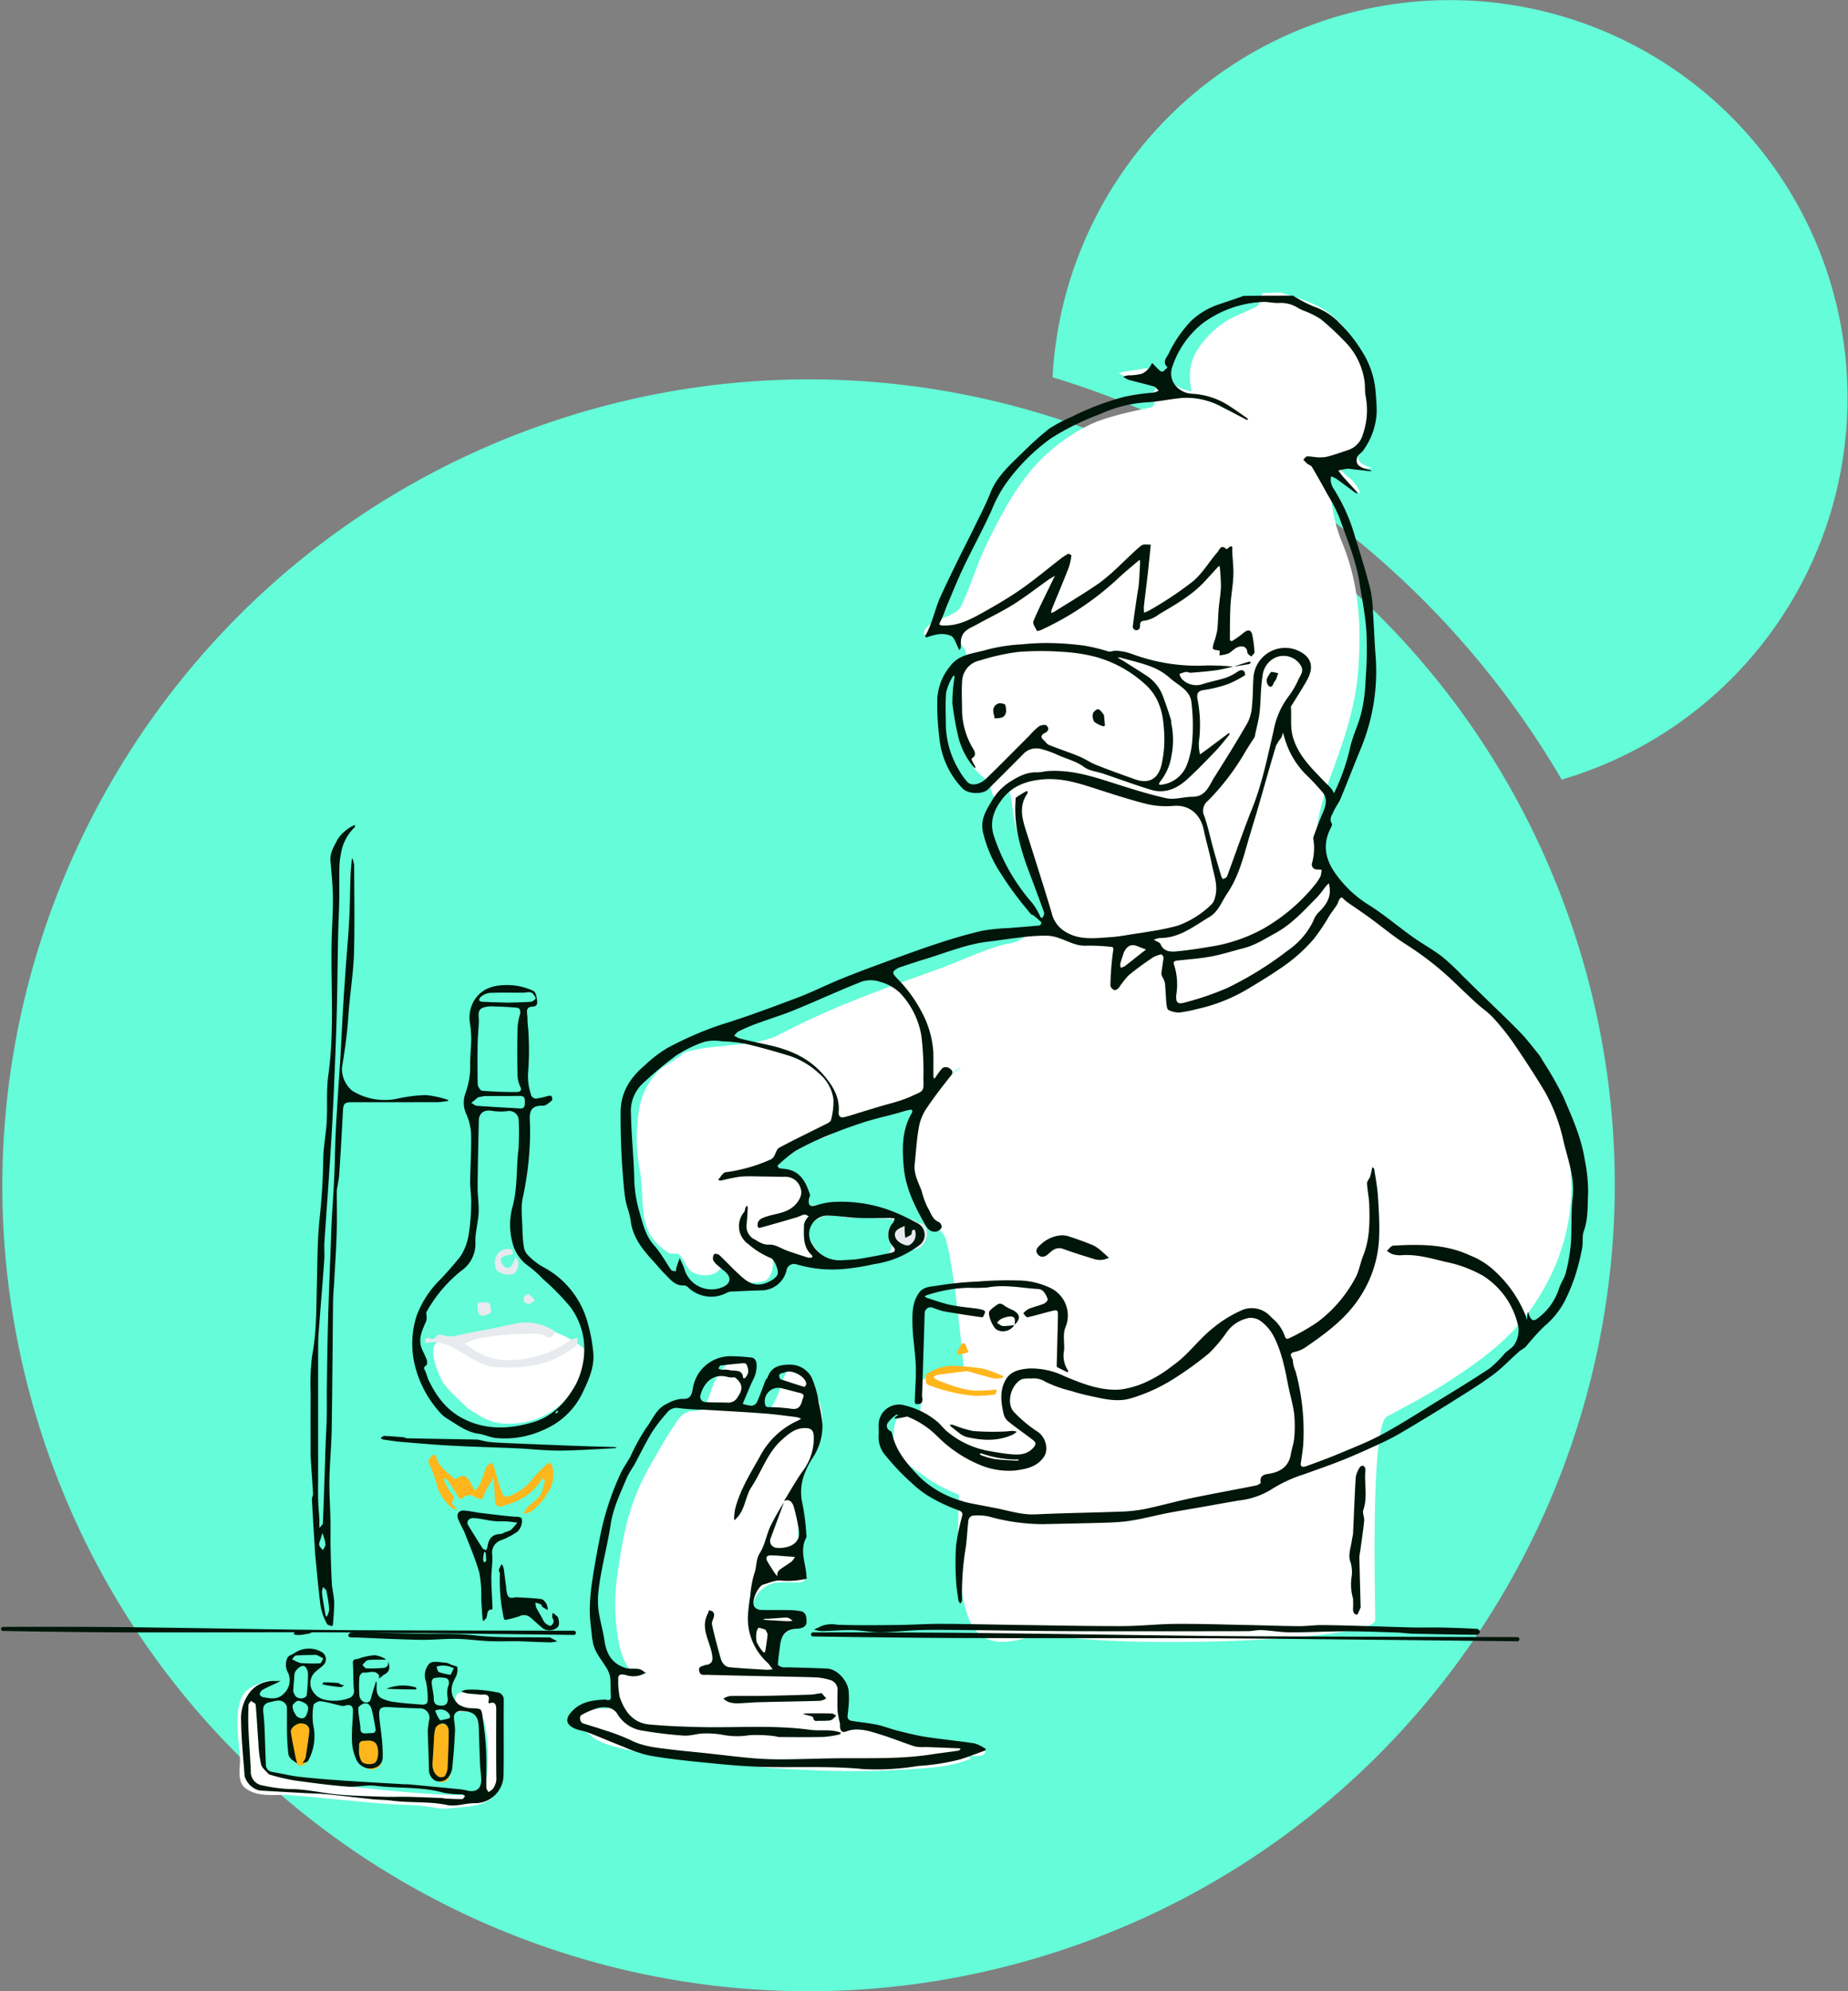
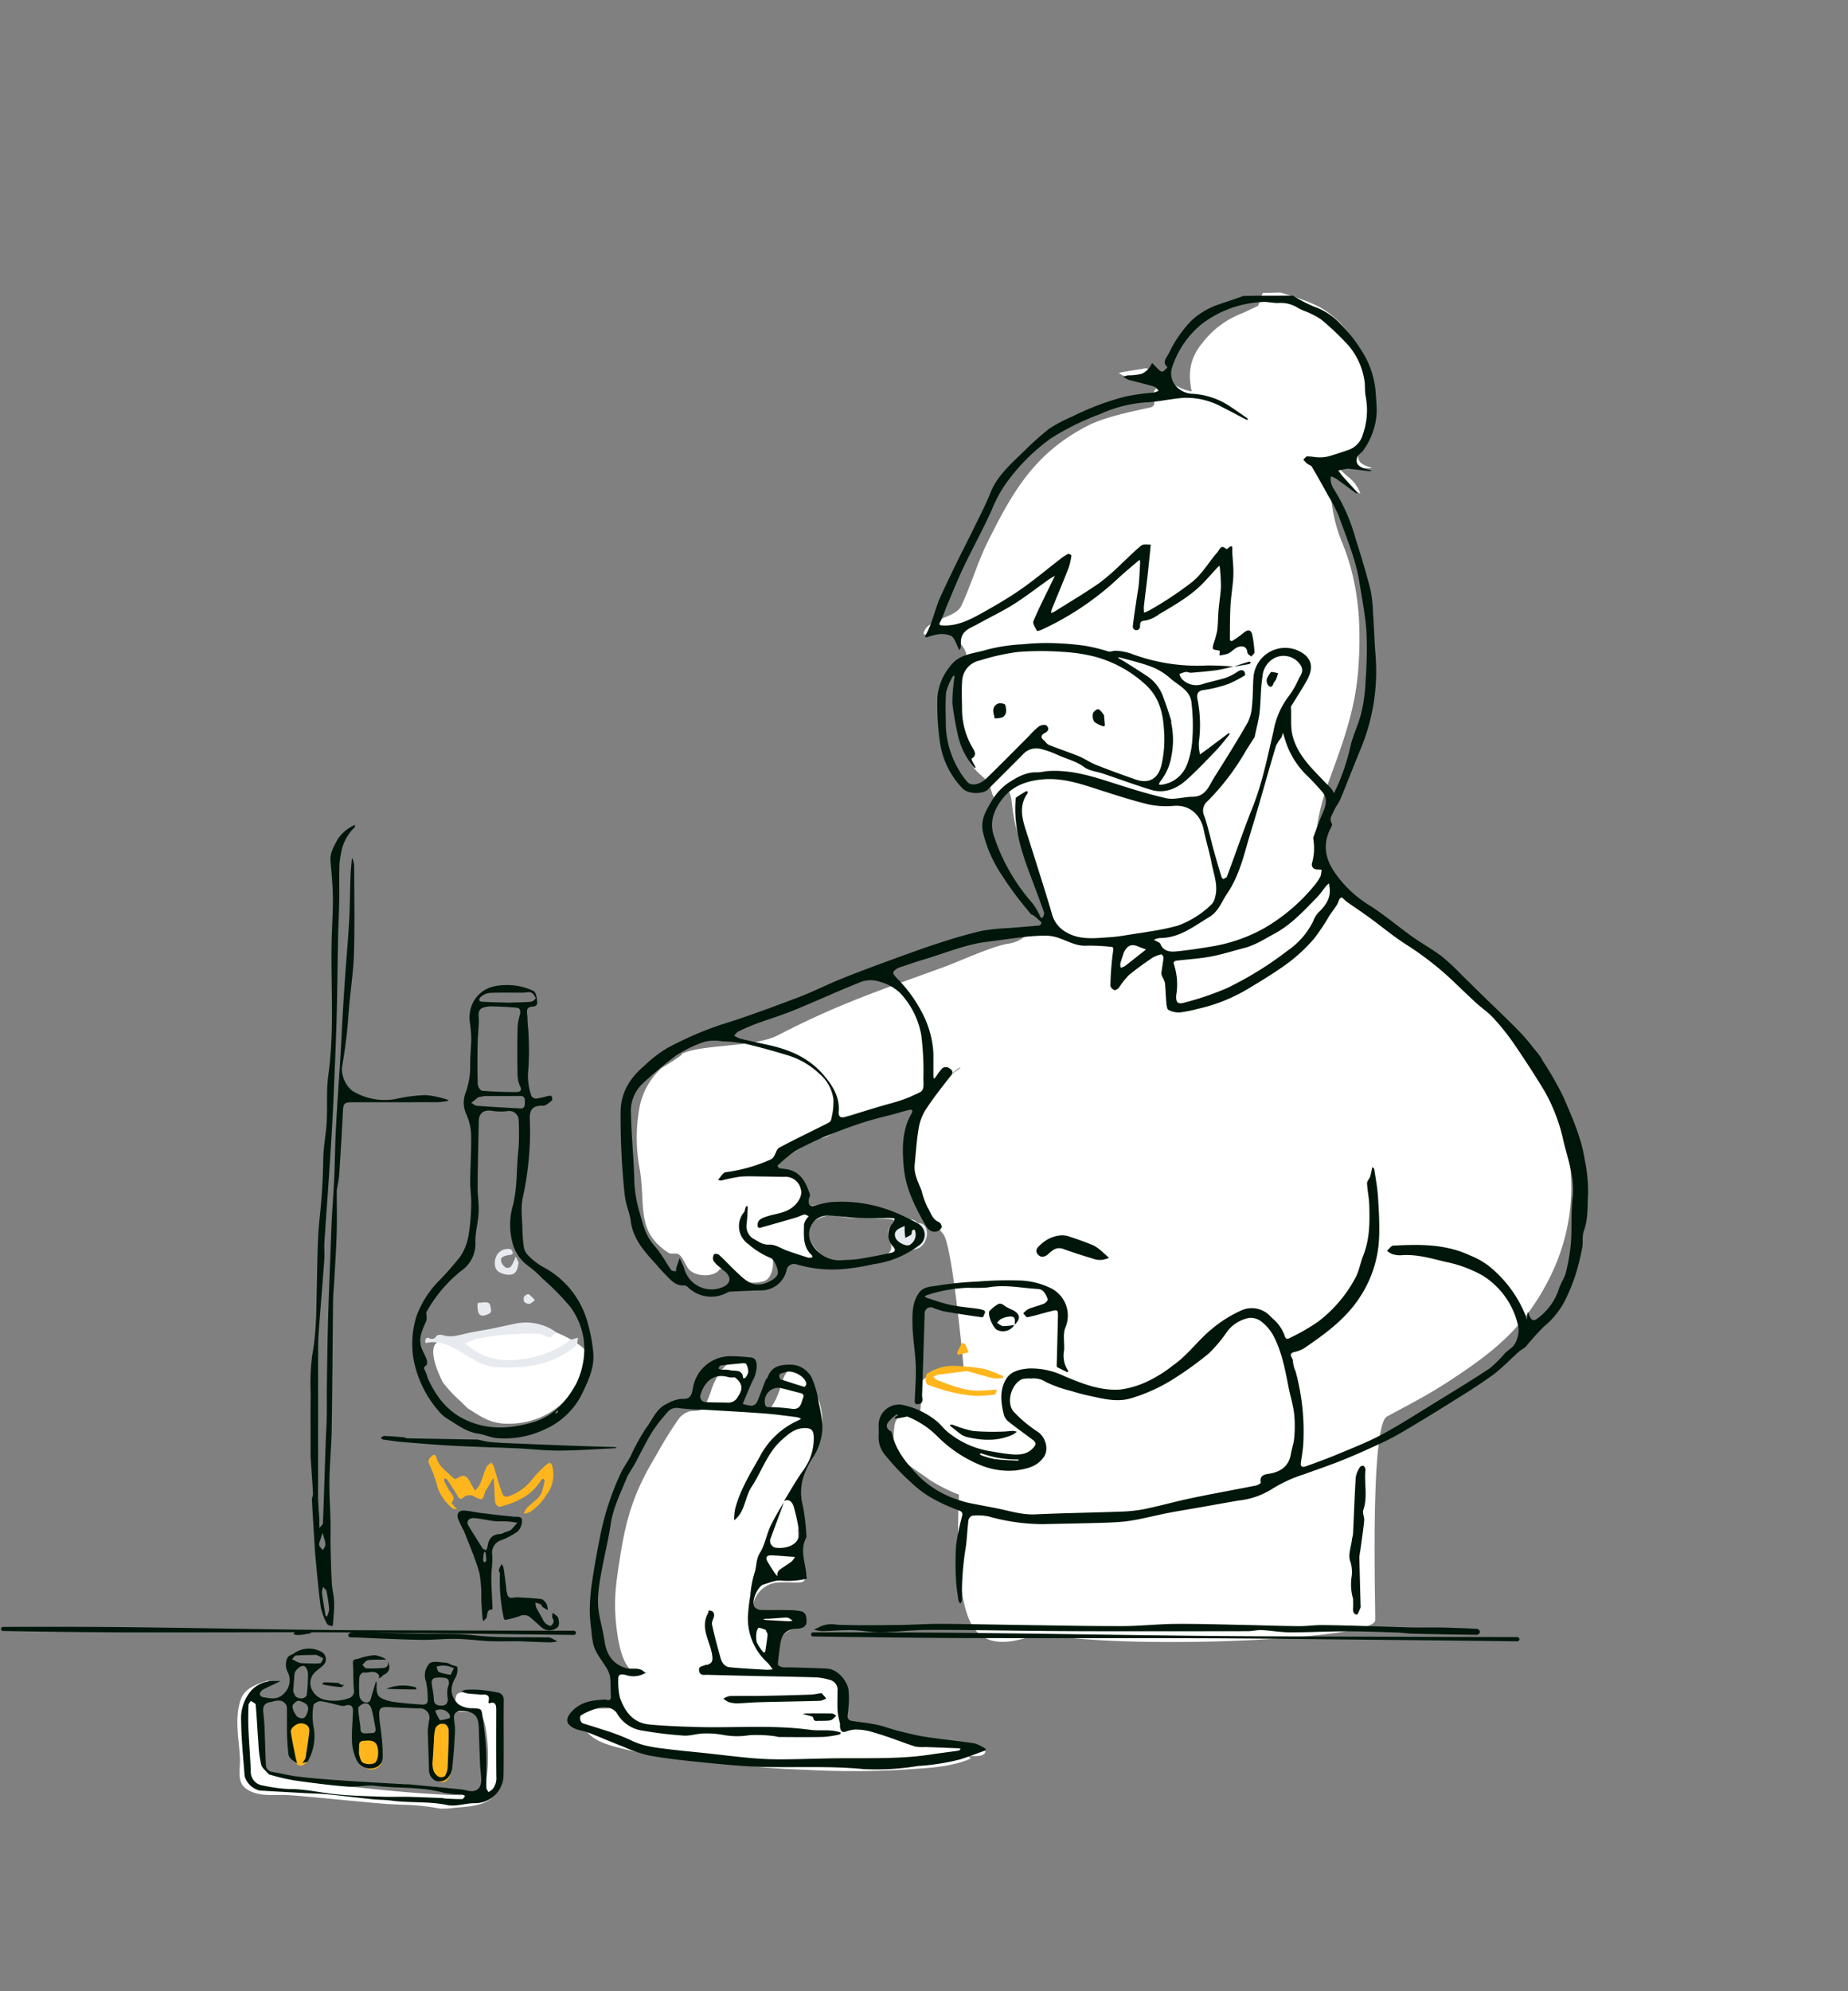
<svg xmlns="http://www.w3.org/2000/svg" width="364.022" height="392.027" viewBox="0 0 364.022 392.027">
  <rect x="0" y="0" width="364.022" height="392.027" fill="#808080" stroke="none" />
  <defs>
    <clipPath id="clip-path">
      <rect id="Rectangle_9" data-name="Rectangle 9" width="313.132" height="297.581" transform="translate(0 0)" fill="#fff" />
    </clipPath>
  </defs>
  <g id="Group_46" data-name="Group 46" transform="translate(-6450 -4122.81)">
-     <path id="Path_73" data-name="Path 73" d="M469.315,87.034a78.464,78.464,0,0,0-52.993,70.049,175.5,175.5,0,0,1,100.293,79.208c1.1-.322,2.2-.672,3.294-1.047a78.3,78.3,0,1,0-50.594-148.21Z" transform="translate(6241.011 4040)" fill="#64fcd9" />
-     <path id="Path_74" data-name="Path 74" d="M432.748,295.842c-28.282-82.851-118.585-127.127-201.53-98.812S103.892,315.6,132.175,398.447,250.76,525.574,333.706,497.259,461.029,378.69,432.748,295.842Z" transform="translate(6326.81 4009.024)" fill="#64fcd9" />
    <path id="Path_75" data-name="Path 75" d="M321.68,335.06c-.31,4.6,5.031,12.891,6.518,14.607,1.812,2.092,4.02,26.335,4.02,26.335-5.189-.379-7.823,2.117-8.47,2.839a28.467,28.467,0,0,1-.163,6.294c-.035.182-.625.206-1.429.238a17.52,17.52,0,0,0-2.241.192c-1.2.206-1.341,1.761-1.425,2.7-.006.069-.012.134-.018.2,0,.031-.006.062-.009.09-.471,4.279,2.149,6.081,5.244,8.211.606.417,1.23.846,1.853,1.309a33.593,33.593,0,0,0,5.711,2.879,11.912,11.912,0,0,1-.025,1.194c-.156,4.214-.682,18.45,2.47,24.25,2.818,5.186,8.663,3.418,11.859,2.452a6.451,6.451,0,0,1,2-.445c17.571,3.2,65.518,1.1,65.7-2.69.018-.366,0-1.668-.027-3.594h0c-.132-9.661-.479-35.016,2.355-36.551.82-.444,1.62-.872,2.407-1.292h0c3.157-1.687,6.1-3.263,9.3-5.333,9.053-5.871,15.3-10.7,20.26-20.537,9.492-18.828,2.309-38.724-11.126-52.686-2.06-2.142-4.184-4.227-6.444-6.154-3.321-2.832-6.8-5.475-10.282-8.108a57.632,57.632,0,0,0-5.556-3.526h0c-4.6-2.687-9.525-5.569-11.516-10.048-2.314-5.2-.177-12.768,1.6-17.653l.251-.689c2.678-7.341,4.947-13.559,5.484-21.552.586-8.65.027-16.674-3.271-24.619a29.988,29.988,0,0,1-2.152-13.291,10.365,10.365,0,0,1,3.06,1.949,11.49,11.49,0,0,0,2.75,1.833,7.267,7.267,0,0,0-2.586-3.418,14.492,14.492,0,0,1-1.677-1.667,8.355,8.355,0,0,1,3.6-.056,11.033,11.033,0,0,0,2.968.112c-.22-.091-.445-.168-.671-.245h0a6.78,6.78,0,0,1-1.022-.411c-2.109-1.127-.7-3.713.293-5.547a9.707,9.707,0,0,0,.693-1.426,21.973,21.973,0,0,0,.569-7.863c-.842-6.245-4.123-12.362-9.541-15.8-2.129-1.349-5.959-2.538-8.339-3.243-.511,0-1.021.016-1.531.033-.638.02-1.277.04-1.916.029-.107-.036-.392.821-.634,1.551h0a5.517,5.517,0,0,1-.372.993c-1.161.58-2.151,1.029-3.032,1.429h0a17.9,17.9,0,0,0-7.84,5.766c-3.124,3.681-2.7,7.11-2.21,9.648-2.022-.261-4.544-1.9-6.442-3.135-1.268-.824-2.258-1.468-2.638-1.4-.635.11-1.273.21-1.91.31-1.124.175-2.248.35-3.36.585a6.6,6.6,0,0,0,3.642,1.288c1.482.217,2.951.432,3.936,1.67-.848.445-.734,1.3-.628,2.089s.206,1.538-.7,1.742c-.471.107-.961.215-1.467.327-3.585.793-7.9,1.748-10.944,3.312-10.53,5.414-14.887,13.154-19.936,23.423-.821,1.67-1.662,3.88-2.5,6.085h0c-.823,2.162-1.645,4.32-2.443,5.959-.559,1.148-2.079,1.776-3.6,2.4s-3.021,1.248-3.589,2.383c-.013.026-.027.052-.041.08-.1.2-.228.44-.126.626s.423.18.645.163a1.421,1.421,0,0,0,.221-.092h0c.64-.293,2.489-1.14,3.895-.363,1.438.794,4.337,3.813,3.419,5.04-3.687,4.937-2.284,10.872-1.2,15.158,1.342,5.325,3.063,6.849,4.516,8.135h0c.262.233.515.457.756.694a6.368,6.368,0,0,1,1.06,2.229h0a5.286,5.286,0,0,0,.664,1.52c.037.041.174-.139.374-.4.775-1.017,2.5-3.275,2.991,1.238.509,4.662,1.2,6.422,3.049,11.11h0c.432,1.095.926,2.35,1.5,3.84.236.617.463,1.228.685,1.825a27.35,27.35,0,0,0,2.882,6.306c.1.139-1.281.7-2.1,1.032h0c-.256.1-.457.185-.54.224a12.984,12.984,0,0,0-2.641,1.687,6.775,6.775,0,0,1-3.638,1.663c-2.248.372-6.079,1.944-9.224,3.235h0c-1.348.553-2.57,1.055-3.488,1.388-1.4.507-2.727.987-4.007,1.45h0c-10.964,3.96-18.09,6.535-28.569,11.94-2.507,1.293-6.517,1.69-10.341,2.068h0c-3.49.345-6.825.674-8.723,1.657,1.155-.317-3.866,2.746-3.866,2.746a13.936,13.936,0,0,0-4.375,7.988,32.924,32.924,0,0,0,.151,12.214,48.334,48.334,0,0,1,.428,4.927c.2,3.951.368,7.223,3.527,9.97,1.7,1.479,2.016,1.459,2.612,1.421a3.843,3.843,0,0,1,.625,0c.7.059,1.175.938,1.642,1.813a9.337,9.337,0,0,0,.674,1.134c1.214,1.633,4.84,1.744,6,.344.673-.814,1.682.04,2.691.893a6.531,6.531,0,0,0,1.624,1.137,7.743,7.743,0,0,0,4.38.155c1.626-.329,2.205-2.813,1.935-4.527-.083-.525,1.325-.074,2.352.254a7.962,7.962,0,0,0,.92.264c1.139.167,2.232.383,3.3.6a40.069,40.069,0,0,0,4.464.715,28.915,28.915,0,0,0,12.4-1.844,15.008,15.008,0,0,0,4.025-1.93,5.075,5.075,0,0,0,.827-.534,2.991,2.991,0,0,0,1.086-1.714,2.694,2.694,0,0,0-.207-1.873c-1.8-2.314-10.586-4.7-16.167-4.613-.844.013-1.687.066-2.529.118h0c-.915.057-1.829.115-2.745.121l-.145,0c-.288.008-.62.016-.773-.2-.176-.251-.032-.836.094-1.344a2.6,2.6,0,0,0,.128-.782,4.323,4.323,0,0,0-.659-1.6,6.324,6.324,0,0,0-3.882-3.042,3.359,3.359,0,0,0-1.057-.078,2.93,2.93,0,0,1-1.163-.117,6.235,6.235,0,0,1,2.707-2.529c.4-.254.8-.5,1.138-.758l-.015,0c1.269-.739,2.568-1.582,3.392-2.118h0a5.59,5.59,0,0,1,.863-.532,5.561,5.561,0,0,0,3.2-.962,13.126,13.126,0,0,1,1.248-.614l.454-.184.539-.22h0c1.976-.807,3.954-1.613,6-2.22,1.89-.559,3.83-.934,5.768-1.309.51-.1,1.019-.2,1.528-.3l.073-.015a.98.98,0,0,1,.685.015,24.521,24.521,0,0,0,3.517-3.234c2.329-2.3,5.05-5,5.6-5.01.112,0-.1.158-.534.475a22.31,22.31,0,0,0-6.087,6.356C322.431,327.969,321.733,334.262,321.68,335.06ZM300.2,409.976a.722.722,0,0,1,.075.688,1.257,1.257,0,0,0-.06.447c.115,1.549.293,3.092.48,4.634.021.174.064.368.108.57a2.954,2.954,0,0,1,.083,1.456c-.118.361-.736.469-1.021.476-.6.017-1.2,0-1.8-.013h0a22.147,22.147,0,0,0-2.791.048,5.379,5.379,0,0,0-4.6,5.711c.04.4.832.883,1.16.92a9.949,9.949,0,0,0,2.837,0h0a16.275,16.275,0,0,1,2.177-.148,30.621,30.621,0,0,1,3.148.155c.517.052.9.243.709.868-.289.951-1.2,1.3-2.073,1.63a5.966,5.966,0,0,0-1.137.521c-1.5.98-1.756,2.883-1.982,4.536-.04.284-.077.561-.12.824l-.006.033-.008.049c-.062.37-.208,1.258.053,1.527.31.32,1.486.32,1.853.32.661,0,1.322-.019,1.983-.037h0c1.1-.03,2.2-.061,3.293-.011a9.361,9.361,0,0,1,5,1.5c1.77,1.1,2.174,3.521,1.916,5.407a5.51,5.51,0,0,1-.575,1.544c-.421.865-.832,1.713-.356,2.415.638.941,2.514,1.127,3.488,1.223l.206.021c1.057.113,2.118.19,3.177.268h0c1.129.082,2.257.165,3.382.29,3.654.41,8.052,1.369,11.837,2.195h0l.016,0c1.228.268,2.391.522,3.443.737.259.054.521.1.782.145h0c.308.054.616.107.921.175l.016,0c.245.054.826.181.622.652-.315.721-1.6.69-2.447.669-.739-.018-1.151-.028-.312.471-3.355,1.463-7.074,1.8-10.681,2.029a168.573,168.573,0,0,1-21.728.216c-6.563-.253-8.3-.45-12.764-.956h0c-1.221-.139-2.647-.3-4.432-.493-1.043-.112-2.1-.219-3.155-.327h0a124.552,124.552,0,0,1-13.891-1.94c-4.983-1.089-7.988-1.979-9.391-4.354a3.506,3.506,0,0,0-1.2-1.089c-.371-.24-.653-.423-.6-.643.256-1.067.494-1.12.756-1.178h0a.991.991,0,0,0,.2-.062,14,14,0,0,1,1.79-.618h0c.288-.086.576-.171.856-.263a5.245,5.245,0,0,1,1.53-.136c1.191,0,2.464,0,2.7-1.243a18.772,18.772,0,0,0,.213-3.036c.014-.792.028-1.573.11-2.27.058-.5,1.484-.475,2.458-.456.637.013,1.081.021.823-.124-2.459-1.407-3.15-6.417-3.446-8.925-.62-5.275-.091-8.66.721-13.858v0c1.127-7.234,2.651-12.372,6.371-18.718.426-.726.8-1.38,1.157-2h0a73.54,73.54,0,0,1,4.1-6.529,4.077,4.077,0,0,1,2.2-1.4,4.449,4.449,0,0,1,.577-.041c.755-.025,1.812-.061,2.216-.84a23.369,23.369,0,0,0,1.236-2.949h0a13.565,13.565,0,0,1,2.395-4.552c1.612-1.913,2.941-2.35,4.96-1.556a1.956,1.956,0,0,1,1.206,1.571,8.822,8.822,0,0,1-1.375,4.327,11.967,11.967,0,0,0-1.286,3.172,13.258,13.258,0,0,1,1.631.322h0c1.5.349,3.4.791,3.9.3,1.347-1.31,2.2-4.08,2.695-5.674l.028-.091c.453-1.465,1.349-2.8,3.237-2.511s2.313,1.724,2.782,3.329a14.051,14.051,0,0,0,.61,1.785,13.266,13.266,0,0,1-.037,11.047,18.445,18.445,0,0,1-1.209,2.016,9.32,9.32,0,0,0-1.88,4.259,15.808,15.808,0,0,0,.245,3.553c.288,2.008.577,4.011-.435,5.9C299.366,406.211,299.573,411.453,300.2,409.976Zm-71.076,52.8a43.862,43.862,0,0,0-7.618-.779c-1.209-.052-2.433-.1-3.7-.206-2.79-.229-5.577-.5-8.363-.769h-.007c-3.331-.323-6.663-.646-10-.9-.747-.056-1.532-.047-2.33-.037-2.2.028-4.491.056-6.314-1.294-1.379-1.019-1.268-2.794-1.168-4.375a13.957,13.957,0,0,0,.043-1.408c-.044-1-.143-2.012-.243-3.034-.287-2.937-.58-5.933.421-8.755.8-2.253,3.421-3.061,5.44-3.682l.123-.038a2.839,2.839,0,0,1-.328.315h0c-.975.894-3.687,3.382-2.367,3.419.836.025.891,2.586.955,5.585.077,3.609.168,7.85,1.652,9.06s36.9,5.284,41.338,3.978c2.692.145,2.24-15.377.081-15.91a19.2,19.2,0,0,0-2.894-.223c-1.62-.057-3.124-.11-2.519-.441s.7-1.117.776-1.829c.068-.611.129-1.171.511-1.362,1.275-.637,5.11-.2,5.211-.184.262.042.528.071.794.1h0a6.819,6.819,0,0,1,1.619.3c.837.308.9,1.111.908,1.829q.052,6.391-.032,12.78c-.015,1.386-.073,3.425-.874,4.664-1.585,2.455-4.674,2.717-7.387,2.947h0c-.637.054-1.253.106-1.824.184C230.417,462.775,229.8,462.775,229.125,462.775Zm5.347-78.849c-.288-.312-.805-.811-1.4-1.384a26.564,26.564,0,0,1-3.379-3.612c-.64-1.108-3.328-6.754-1.083-8.013a2.868,2.868,0,0,1,1.572-.229,11.908,11.908,0,0,0,2.327-.127,28.489,28.489,0,0,0,4.926-1.4,21.023,21.023,0,0,1,7.426-1.618c7.318.152,13.417,4.775,13.272,5.7-1.327,8.51-8,14.064-16.233,13.732-2.815-.113-4.47-1.167-6.8-2.654l-.008-.006Zm80.522-29.441c-.142.039-.274.075-.394.11-.7.068-1.472.21-2.27.357-2.595.479-5.5,1.017-7.6-.736-1.728-1.443-4.792-5-2.039-7.015a6.825,6.825,0,0,1,1.509-.848,5.488,5.488,0,0,1,1.639-.378,9.754,9.754,0,0,1,2.28.24,13.718,13.718,0,0,0,1.581.23c.618.04,1.239.036,1.86.033.457,0,.913-.006,1.369.009.344.012.686.022,1.029.033,1.319.04,2.638.079,3.951.2a.684.684,0,0,1,.566.263c.059.117-.037.248-.125.368-.026.035-.052.069-.071.1-.132.213-.269.393-.4.561a2.022,2.022,0,0,0-.564,1.659,5.174,5.174,0,0,0,.315,1.174,5.161,5.161,0,0,1,.317,1.189C318.109,353.633,316.212,354.151,314.994,354.484Z" transform="translate(6307.607 4016.113)" fill="#fff" fill-rule="evenodd" />
    <path id="Path_76" data-name="Path 76" d="M203.86,562.558s3.421-.8,4.15.349.588,6.995-1.687,7.978S203.372,565.365,203.86,562.558Z" transform="translate(6303.339 3899.439)" fill="#ffb61d" fill-rule="evenodd" />
    <path id="Path_77" data-name="Path 77" d="M222.585,566.878s3.577.765,4.274-.064c0,0,1.088,4.43.165,5.5a2.311,2.311,0,0,1-3.394,0C221.859,570.593,222.585,566.878,222.585,566.878Z" transform="translate(6297.849 3898.111)" fill="#ffb61d" fill-rule="evenodd" />
    <path id="Path_78" data-name="Path 78" d="M243.943,562.285s2.092,1.271,3.328,0a31.487,31.487,0,0,1-.081,9.463s-.226,2.737-2.023,2.469-1.527-2.24-1.738-3.895A50.171,50.171,0,0,1,243.943,562.285Z" transform="translate(6291.711 3899.439)" fill="#ffb61d" fill-rule="evenodd" />
    <path id="Path_79" data-name="Path 79" d="M375.677,423.047a2.554,2.554,0,0,0-2.637,1.705c-.647,1.913.341,3.308,1.745,3.537s2.921.021,3.535-1.648.069-3.167-1.426-2.873A1.859,1.859,0,0,0,375.677,423.047Z" transform="translate(6253.758 3940.26)" fill="#e7eaee" fill-rule="evenodd" />
    <path id="Path_80" data-name="Path 80" d="M376.851,423.206a1.527,1.527,0,0,1,1.532.751,3.051,3.051,0,0,1-.026,2.6,2.715,2.715,0,0,1-1.571,1.641,4.542,4.542,0,0,1-2.248.231,2.619,2.619,0,0,1-2.08-1.455,3.475,3.475,0,0,1-.107-2.559,2.841,2.841,0,0,1,1.254-1.554,3.3,3.3,0,0,1,1.879-.384v-.013a1.61,1.61,0,0,1,.739.221A2.7,2.7,0,0,1,376.851,423.206Zm-1.412.086c.013,0,.026,0,.036,0a.909.909,0,0,1,.471.146,2,2,0,0,1,.452.385.373.373,0,0,0,.368.141.94.94,0,0,1,1.209.622,2.866,2.866,0,0,1-.088,1.8,2.157,2.157,0,0,1-1.267,1.39,3.632,3.632,0,0,1-1.981.035,1.907,1.907,0,0,1-1.388-1.184,2.591,2.591,0,0,1,.086-1.875,1.943,1.943,0,0,1,.77-1.08,2.5,2.5,0,0,1,1.332-.4Z" transform="translate(6253.956 3940.428)" fill="#e7eaee" fill-rule="evenodd" />
    <path id="Path_81" data-name="Path 81" d="M255.015,492.855c-.491.892-.982,1.66-1.47,2.431-.018.029.008.083,0,.12-.539,1.641-.517,1.6-2,.9a1.813,1.813,0,0,0-2.289.149c-.706.645-1.029-.218-1.357-.756q-.862-1.414-1.8-2.783c-.1-.148-.381-.174-.578-.256a1.842,1.842,0,0,0,.04.657c.254.549.567,1.071.853,1.606.411.766,1.537,1.366.558,2.482-.059.067.388.608.634.9a2.354,2.354,0,0,0,.5.352c-.3,0-.719.118-.891-.034a9.472,9.472,0,0,1-2.993-4.093,24.625,24.625,0,0,0-1.566-4.483c-.523-.929-.119-1.227.351-1.742s.837-.228.951.225c.481,1.9,2.157,2.786,3.35,4.077a.618.618,0,0,0,.571.124c1.4-.87,1.928-.766,2.721.6.095.163.156.345.25.508.236.411.481.818.724,1.226a6.038,6.038,0,0,0,.97-1.235c.476-1.108.79-2.285,1.275-3.388.166-.377.647-.617.983-.919a3.373,3.373,0,0,1,.452.727c.51,1.627.92,3.29,1.519,4.882.218.58.36,1.5,1.65.971a9.945,9.945,0,0,0,4.492-3.355,22.014,22.014,0,0,1,2.837-2.87c.476-.447.876-.255,1.04.351a6.527,6.527,0,0,1-1.158,5.69,11.188,11.188,0,0,1-3.223,3.376,4.325,4.325,0,0,1-1.245.319,5.211,5.211,0,0,1,.59-1.086c1.057-1.178,2.688-1.857,3.1-3.6.139-.592.339-1.171.452-1.766.026-.138-.184-.32-.286-.483-.144.1-.341.173-.424.312-1.813,3.008-4.741,4.358-7.945,5.216-.517.139-1.125-.345-1.15-1.142-.045-1.436-.153-2.87-.238-4.305,0-.032-.049-.09-.068-.088C255.129,492.676,255.073,492.708,255.015,492.855Z" transform="translate(6291.995 3921.208)" fill="#ffb61d" fill-rule="evenodd" />
    <path id="Path_82" data-name="Path 82" d="M389.11,464.271c-2.022.245-3.923.479-5.819.747a2.975,2.975,0,0,0-.787.372c.2.2.368.5.612.591,1.337.519,2.675,1.054,4.05,1.455a16.487,16.487,0,0,0,3.5.685,31.145,31.145,0,0,0,3.719-.178c.2-.011.406-.014.609-.021-.119.332-.207.935-.363.953a24.624,24.624,0,0,1-4.1.271,33.553,33.553,0,0,1-9.129-2.191c-.539-.186-.58-1.87-.1-2.194a9.459,9.459,0,0,1,6.292-1.465,37.934,37.934,0,0,1,4.811.527,24.737,24.737,0,0,1,3.8,1.441c.044.018.025.321.018.322a5.926,5.926,0,0,1-1.854.127C392.653,465.3,390.949,464.76,389.11,464.271Z" transform="translate(6251.372 3928.473)" fill="#ffb61d" fill-rule="evenodd" />
    <path id="Path_83" data-name="Path 83" d="M391.98,458.682a14.534,14.534,0,0,1-2.058.53c-.041.008-.24-.336-.194-.438a15.3,15.3,0,0,1,.938-1.8.73.73,0,0,1,.628.082C391.55,457.55,391.718,458.094,391.98,458.682Z" transform="translate(6248.809 3930.324)" fill="#ffb61d" fill-rule="evenodd" />
    <path id="Path_84" data-name="Path 84" d="M251.073,454.613c-.681.23-1.239.461-1.8.692.423.288.863.556,1.267.868a11.51,11.51,0,0,0,6.741,2.393,20.779,20.779,0,0,0,12.18-3.467c.232-.144.407-.4.652-.5.482-.184,1-.288,1.5-.425-.139.554-.089,1.341-.444,1.624a18.363,18.363,0,0,1-8.891,3.91,32.88,32.88,0,0,1-6.995.237c-2.138-.154-4-1.31-5.848-2.407-2.343-1.394-4.673-2.96-7.651-2.353a.449.449,0,0,1-.266-.057,1.44,1.44,0,0,1,.076-.694c.093-.149.438-.31.559-.247a1.021,1.021,0,0,0,1.554-.357c.163-.237.857-.293,1.227-.175,1.711.548,3.295-.028,4.922-.387,1.544-.341,3.115-.562,4.668-.868,1.506-.3,3-.655,4.5-.953a10.211,10.211,0,0,1,8,1.45.99.99,0,0,1,.171.171c-.353.368-.668.938-1.087,1.028s-.949-.3-1.434-.464a3.179,3.179,0,0,0-.878-.238,57.124,57.124,0,0,0-12.431,1.048C251.3,454.458,251.253,454.555,251.073,454.613Z" transform="translate(6292.257 3932.004)" fill="#e7eaee" fill-rule="evenodd" />
    <path id="Path_85" data-name="Path 85" d="M265.584,433.4c-.189,1.093-.42,2.182-1.537,2.33a3.838,3.838,0,0,1-2.374-.551c-.912-.579-1-2.063-.433-3.2a2.5,2.5,0,0,1,2.752-1.248c.221.061.365.466.488.739.021.047-.22.274-.372.324-.255.084-.543.064-.8.14-.649.19-1.45.344-1.13,1.292a1.872,1.872,0,0,0,.917,1.111c.905.3,1.177-.536,1.5-1.147a9.511,9.511,0,0,0,.406-1.016A11.8,11.8,0,0,1,265.584,433.4Z" transform="translate(6286.578 3938.027)" fill="#e7eaee" fill-rule="evenodd" />
    <path id="Path_86" data-name="Path 86" d="M256.14,445.66a4.771,4.771,0,0,1,.673-.064c1.555-.182,1.706-.082,1.947,1.5a.742.742,0,0,1-.285.614c-1.655.9-2.4.466-2.4-1.38A2.729,2.729,0,0,1,256.14,445.66Z" transform="translate(6287.987 3933.667)" fill="#e7eaee" fill-rule="evenodd" />
    <path id="Path_87" data-name="Path 87" d="M270.147,445.176c-1.02.011-1.363-.537-1.183-1.3.067-.281.782-.706.939-.615a6.483,6.483,0,0,1,1.225,1.189A6.788,6.788,0,0,1,270.147,445.176Z" transform="translate(6284.223 3934.334)" fill="#e7eaee" fill-rule="evenodd" />
    <g id="Group_10" data-name="Group 10" transform="translate(6450 4180.906)" clip-path="url(#clip-path)">
      <path id="Path_88" data-name="Path 88" d="M186.559,432.266a1.634,1.634,0,0,1,.188,2.516c-.451.441-.984.8-1.449,1.224a2.973,2.973,0,0,0-.93,3.314,3.706,3.706,0,0,0,2.785,2.289,8.454,8.454,0,0,0,4.6-.319,1.435,1.435,0,0,0,1.024-1.653c-.17-1.737-.083-3.5-.2-5.244-.061-.9.662-.75,1.06-.873a11.851,11.851,0,0,1,3.247-.7,5.635,5.635,0,0,1,2.277.853c-1.236.061-2.42-.024-3.579.107-.414.046-.77.613-1.152.943.269.242.528.679.807.693a31.691,31.691,0,0,0,3.233-.079c.85-.048,1.164-.539,1-1.357.549,1.351.294,2.171-.816,2.7-.168.08-.279.268-.436.379-.186.131-.392.233-.59.348.041-.194.184-.452.108-.574-.8-1.294-2.074-.438-3.122-.6-.213-.033-.729.532-.751.845a24.258,24.258,0,0,0,0,3.792,1.614,1.614,0,0,0,.84,1.146c.493.19,1.192.237,1.407-.626.256-1.028.6-2.036.9-3.054.043-.144.083-.289.125-.434a1.928,1.928,0,0,1,.115.44c.018,1.1-.216,2.355,1,2.973a8.073,8.073,0,0,0,2.567.728c1.762.237,3.539.371,5.313.5.6.044,1.216-.093,1.173-.9a15.012,15.012,0,0,0-.342-3.656,3.42,3.42,0,0,1,.718-3.557c.621-.56,2.128-.177,3.237-.136a3.685,3.685,0,0,1,1.044.419c.41.158,1.164.272,1.178.454a3.429,3.429,0,0,1-.285,1.928c-1.284,2.157-1.085,3.82.5,5.384a4.825,4.825,0,0,0,2.82.78c1.6.121,1.7.019,1.908,1.426.325,2.253.615,4.524.729,6.8.124,2.457.013,4.925.047,7.387,0,.305.269.605.413.9a4.242,4.242,0,0,0,.786-.542,3.406,3.406,0,0,0,.764-2.506c-.044-4.368-.025-8.734-.016-13.1,0-.965-.089-1.773-1.407-1.322-.014,0-.156-.2-.134-.281.338-1.162-.142-1.566-1.274-1.431a4.275,4.275,0,0,1-.825-.069c-.686-.057-1.376-.079-2.056-.181a7.279,7.279,0,0,1-1.165-.368,2.771,2.771,0,0,1,.836-.337,18.994,18.994,0,0,1,2.615,0,28.806,28.806,0,0,1,3.594.5,1.418,1.418,0,0,1,1.3,1.528c-.047,4.939.033,9.88-.041,14.82a5.6,5.6,0,0,1-5.553,5.474c-1.848-.047-3.8.726-5.54.36-3.662-.763-7.365-.382-11.018-.874-1.222-.165-2.468-.14-3.7-.267-2.933-.305-5.858-.676-8.792-.962-1.554-.148-3.119-.17-4.679-.256-2.916-.162-5.833-.319-8.748-.495a4.049,4.049,0,0,1-2.974-2.872c-.268-3.611-.642-7.225-.689-10.839a8.437,8.437,0,0,1,1.88-5.838,5.849,5.849,0,0,1,4.187-2.006c.282-.033.572,0,.857-.006s.581-.027.872-.041c-.24.132-.476.274-.722.392-.953.46-1.93.877-2.856,1.387a1.309,1.309,0,0,0-.552.843c-.028.162.339.536.57.577,1.448.259,2.886.643,4.158-.654a3.609,3.609,0,0,0,.879-4.081,3.153,3.153,0,0,1-.107-3.069c.229-.381.843-.52,1.258-.8A5.078,5.078,0,0,1,186.559,432.266Zm-14.077,9.557c-.166.267-.468.528-.476.8-.046,1.564-.078,3.131-.01,4.691.119,2.751.346,5.5.467,8.245a2.709,2.709,0,0,0,2.408,2.916,30.1,30.1,0,0,0,5.208.7c2.987-.022,5.861.668,8.79.987,3.18.346,6.395.4,9.6.52,1.646.066,3.3-.019,4.944.019,2.255.052,4.508.154,6.762.242.19.008.376.1.566.1,1.125.052,2.252.124,3.377.107.189,0,.372-.4.558-.608-.2-.115-.384-.31-.588-.329a19.757,19.757,0,0,1-3.563-.294c-4.426-1.27-9.012-.819-13.5-1.385-1.807-.225-3.7.3-5.527.157-3.477-.272-6.943-.726-10.4-1.209a39.75,39.75,0,0,1-5.062-1.2c-.532-.635-1.335-1.2-1.535-1.927a22.334,22.334,0,0,1-.54-4.189c-.2-2.539-.31-5.09-.541-7.627C173.391,442.274,172.806,442.06,172.481,441.823Zm3.777.234c-1.173.209-1.455.92-1.337,1.978.11.982.2,1.971.245,2.957.1,2.416.149,4.832.264,7.245a1.439,1.439,0,0,0,1.265,1.566c1.752.283,3.479.742,5.238.943,2.872.329,5.758.552,8.643.75,4.1.281,8.214.5,12.322.742.245.014.492-.019.735.006q5.069.482,10.137.981a8.8,8.8,0,0,1,1.253.228c1.813.456,2.865-.319,2.827-2.16-.021-.987-.186-1.971-.228-2.96-.1-2.413-.175-4.829-.251-7.245-.083-2.652-1.193-3.218-3.511-3.281a1.209,1.209,0,0,0-1.385,1.286c.025.866.253,1.732.214,2.592-.105,2.262-.25,4.524-.5,6.775a3.921,3.921,0,0,1-.859,2.441,2.288,2.288,0,0,1-2.575.6,2.434,2.434,0,0,1-1.2-2.262c-.066-2.47-.158-4.941-.24-7.657.081-.619.141-1.242.25-1.858a1.865,1.865,0,0,0-1.976-2.438q-2.954-.074-5.906-.245c-1.626-.1-2.024.192-1.921,1.759.09,1.366.341,2.721.467,4.084a28.873,28.873,0,0,1,.214,3.939,2.1,2.1,0,0,1-1.168,2,3,3,0,0,1-3.894-1.192,9.531,9.531,0,0,1-.983-3.733c-.1-2,.135-4.012.188-6.019.028-1.089-.465-1.424-1.518-1.146a1.55,1.55,0,0,1-.7.066c-1.381-.308-2.743-.734-4.139-.918-.453-.06-1.378.44-1.416.764a12.1,12.1,0,0,0-.012,4.142,9.966,9.966,0,0,1-1.072,6.857c-.12.253-.72.278-1.1.41.139-.2.291-.4.414-.611a1.528,1.528,0,0,0,.221-.517c.257-1.693.551-3.383.722-5.084.1-1.006-.605-1.594-1.675-1.6-.9-.008-2.083.954-1.965,1.721.257,1.674.614,3.334.943,4.994.076.382.2.754.306,1.127a8.268,8.268,0,0,1-1.231-.852,1.8,1.8,0,0,1-.508-1c-.134-1.267-.226-2.54-.256-3.815-.04-1.754,0-3.51-.025-5.263a1.351,1.351,0,0,0-.339-.822C178.336,441.348,177.291,441.87,176.259,442.057Zm33.837,4.221a1.763,1.763,0,0,0-1.261.885,8.5,8.5,0,0,0-.292,2.326c-.1,1.352-.139,2.71-.259,4.059-.11,1.242.008,2.419,1.115,3.169a1.329,1.329,0,0,0,1.277-.08,3.809,3.809,0,0,0,.561-1.7c.082-2.413.23-4.829.2-7.239C211.43,447.045,211.01,446.171,210.1,446.278Zm57.049-72.324c1.275.011,2.552.121,3.822.246.744.073,1.048.559,1.132,1.317a6,6,0,0,1-.779,3.241c-.645,1.406-1.224,2.842-1.829,4.266-.045.1-.074.214-.11.322a7.2,7.2,0,0,0,1.776.357,1.409,1.409,0,0,0,1.015-.706c.624-1.421,1.131-2.894,1.7-4.34.083-.21.331-.356.406-.566.755-2.121,2.4-2.473,4.414-2.468a4.741,4.741,0,0,1,4.263,2.569,18.55,18.55,0,0,1,1.377,4.928,32.509,32.509,0,0,1,.729,4.227,11.3,11.3,0,0,1-1.822,6.465,15.889,15.889,0,0,0-2,4.177,9.9,9.9,0,0,0-.16,4.785,40.754,40.754,0,0,1,.807,6.291,1.143,1.143,0,0,1-.008.606c-1.379,2.541-.066,5.073.035,7.6.014.343.279.484-.315.565a15.975,15.975,0,0,1-4.618.3c-1.164-.168-2.447.483-3.738.831-1.162.792-2.14,3.231-1.618,4.261a1.635,1.635,0,0,0,1.213.67c1.837.073,3.678,0,5.518.042a13.086,13.086,0,0,1,2.709.276,1.357,1.357,0,0,1,.785.976c.076.756.34,1.684-.606,2.152a3.25,3.25,0,0,1-1.24.252c-1.99.108-2.991,1.062-3.265,3.171-.169,1.293-.363,2.585-.449,3.884-.011.164.543.441.872.529a4.92,4.92,0,0,0,1.1.023c2.583.078,5.168.123,7.747.256,1.91.1,3.794,2.174,4.177,4.066a16.164,16.164,0,0,1-.008,3.687c-.021.629-.189,1.256-.156,1.877a.946.946,0,0,0,.641.627c1.689.291,3.406.434,5.082.783,1.409.291,2.762.838,4.16,1.19,1.822.453,3.649.929,5.5,1.212,3.211.492,6.453.786,9.661,1.289a8.019,8.019,0,0,1,2.22,1.13c-.086.1-.153.253-.26.294-1.6.583-3.188,1.193-4.808,1.713a44.158,44.158,0,0,1-8.312,1.3,49.836,49.836,0,0,1-10.736.619c-6.965-.684-13.935-.22-20.9-.473-3.96-.143-7.912-.563-11.858-.962-3.191-.324-6.388-.684-9.542-1.256a27.961,27.961,0,0,1-4.935-1.68c-2.359-.913-4.68-1.926-7.038-2.842-.882-.344-1.882-.412-2.725-.819-1.773-.852-1.73-2.017-.411-3.386,1.721-1.787,3.823-2.128,6.078-2.254a1.9,1.9,0,0,1,.611.008c.782.223,1-.033.936-.824-.1-1.2.016-2.432-.143-3.625a5.409,5.409,0,0,0-.843-2.014c-1-1.619-2.312-3.071-2.588-5.058-.032-.229-.1-.454-.122-.683-.169-1.811-.461-3.622-.458-5.432a39.806,39.806,0,0,1,.476-5.675c.409-2.79.912-5.568,1.462-8.334a54.439,54.439,0,0,1,4.175-12.97c.541-1.13,1.293-2.157,1.9-3.26a40.06,40.06,0,0,1,3.059-5.571c1.308-1.674,2.027-3.934,4.207-4.848a6.77,6.77,0,0,1,2.881-.941c1.787.182,1.938-.979,2.154-2.1A7.5,7.5,0,0,1,267.145,373.955Zm-72.223,75.71c-.814-.017-1.225.3-1.118,1.19a12.378,12.378,0,0,0-.018,1.435c.157.618.342,1.487.789,1.715a2.9,2.9,0,0,0,2.21.085c.789-.341,1.026-2.62.441-3.691C196.82,449.653,195.983,449.554,194.922,449.665Zm59.525-64.581a31.9,31.9,0,0,0-2.945,3.806c-1.295,2.138-2.381,4.4-3.577,6.6a24.324,24.324,0,0,0-1.341,2.264c-1.245,3.048-2.739,6-3.237,9.328-.433,2.887-1.135,5.735-1.681,8.607-.289,1.524-.577,3.056-.719,4.6a16.288,16.288,0,0,0,.025,3.784c.283,1.974.871,3.9,1.154,5.879.38,2.652,1.544,4.6,4.221,5.4,1.206.357,2.645-.3,3.688.833.086.093.29.078.439.113a2,2,0,0,0-.517.146,4.611,4.611,0,0,1-3.632.275c-.6-.135-1.585-.38-1.48.9a14.494,14.494,0,0,0,.3,3.477c.954,2.746,2.57,5.049,5.762,5.357s6.4.423,9.607.509c7.373.192,14.773-.457,22.115.547,1.916.261,3.861-.146,5.732.445.13.042.255.1.382.146-.116.116-.218.308-.351.333a20.485,20.485,0,0,1-3.107.479c-2.9.066-5.806.03-8.709.013-.38,0-.758-.167-1.142-.189a26.28,26.28,0,0,0-4.755-.17,14.914,14.914,0,0,1-5.053-.033,17.874,17.874,0,0,0-4.04-.3c-1.285.028-2.579.506-3.842.418a79.292,79.292,0,0,1-8.055-.97,6.9,6.9,0,0,1-5.154-3.515,2.876,2.876,0,0,0-1.843-1.058,4.618,4.618,0,0,0-2.21.223,14.418,14.418,0,0,0-2.9,1.275c-.5.291-.242,1.451.306,1.629,1.3.429,2.615.792,3.9,1.24A41.811,41.811,0,0,1,247.2,449.5c2.519,1.3,5.227,1.539,7.935,1.872,2.347.289,4.7.492,7.054.745,2.973.322,5.94.7,8.918.962,2,.173,4.02.258,6.03.245,3.81-.022,7.618-.187,11.429-.217,5.959-.047,11.926.17,17.85-.739,1.815-.281,3.641-.489,5.458-.756.158-.022.288-.24.43-.366a2.141,2.141,0,0,0-.445-.1q-3.261-.132-6.522-.25a7.847,7.847,0,0,1-2.044-.107c-2.3-.739-4.548-1.668-6.86-2.374-2.169-.665-4.366-1.462-6.694-.58-.858.324-1.148-.187-1.215-.932-.02-.217.03-.443-.009-.654a19.566,19.566,0,0,1-.463-2.372c-.079-1.3-.02-2.611-.022-3.919a2.026,2.026,0,0,0-1.54-2.288,12.653,12.653,0,0,0-2.5-.477c-3.849-.127-7.7-.179-11.551-.266q-5.04-.113-10.08-.244c-.629-.016-1.363.215-1.571-.732-.233-1.058.727-.908,1.224-1.221.088-.055.254.027.361-.013.874-.329,1.137-.643.978-1.848-.363-2.733-2.441-5.338-.848-8.265a2.776,2.776,0,0,0,.171-.622c.272.085.615.1.8.275a1.013,1.013,0,0,1,.252.777c-.095.592-.525,1.216-.413,1.74.469,2.2,1.062,4.368,1.666,6.533.257.921.777,1.785,1.819,1.884,2.419.233,4.85.357,7.278.5a7.957,7.957,0,0,0,1.18-.1c-.251-.341-.5-.687-.756-1.023a3.724,3.724,0,0,0-.344-.348,11.777,11.777,0,0,1-3.774-9.09,38.024,38.024,0,0,1,.479-4.085,20.333,20.333,0,0,1,.789-4.329c.5-1.306.264-2.709,1.088-4.017.986-1.563,1.285-3.541,2.07-5.252a46.986,46.986,0,0,1,2.67-4.706q-1.3,3.5-2.593,7a1.355,1.355,0,0,0,1.2,1.937,4.541,4.541,0,0,0,1.1,0c2.02-.2,3.616-1.3,3.227-3.465a34.984,34.984,0,0,0-1.028-4.715c-.214-.651-.8-1.624-1.908-1.005,1.184-1.918,2.282-3.9,3.575-5.738a10.7,10.7,0,0,0,2.3-7.013c-.064-.944-.27-1.607-1.585-1.64-2.062-.052-3.368,1.142-4.7,2.323-2.846,2.529-3.953,6.2-5.976,9.281-1.312,2-1.232,4.686-3.186,6.361a.607.607,0,0,0-.1.2c-.049-.086-.146-.177-.139-.258a11.739,11.739,0,0,1,.206-2c.954-3.678,2.935-6.893,4.785-10.144a15.75,15.75,0,0,1,7.464-7.184c.261-.11.5-.264.754-.4a3.7,3.7,0,0,0-.843-.325c-2.145-.264-4.288-.571-6.442-.73-4.024-.3-8.055-.51-12.083-.749a43.081,43.081,0,0,1-4.674-.293A2.323,2.323,0,0,0,254.447,385.083ZM194.7,442.345c-.429.132-1.074.61-1.068.921.024,1.2.271,2.388.434,3.825-.123,1.27.792,1.151,1.553,1.083.624-.057,1.638.231,1.39-1.044-.242-1.243-.414-2.5-.766-3.713C196.05,442.763,195.552,442.082,194.7,442.345Zm92.249,1.949c.282.006.557.283.835.437-.263.256-.513.528-.8.761-.107.088-.286.088-.493.19-.753.06-1.445.069-2.136.057-.467-.006-.987.225-1.106-.635-.036-.261-.983-.4-1.517-.582a4.251,4.251,0,0,0-.564-.113,3.21,3.21,0,0,1,.65-.129C283.529,444.269,285.238,444.253,286.946,444.294Zm-77.537-.751a3.548,3.548,0,0,0-.626.173,8.054,8.054,0,0,0,.491,1.168c.177.261.372.748.529.736a7.976,7.976,0,0,0,1.822-.423c.07-.022.1-.456.012-.626A2.052,2.052,0,0,0,209.409,443.543Zm-28.629-1c-.181.165-.058.764.054,1.124a5.067,5.067,0,0,0,.717,1.218c.945.61,1.551.467,1.929-.456.59-1.441.264-2.02-1.231-2.551C181.466,441.6,181.158,442.2,180.78,442.543Zm27.763-5.2c-.2.025-.491.555-.467.828.1,1.115.413,2.22.431,3.33.018,1.144.867,1.229,1.528,1.248s1.361-.349,1.2-1.542a5.4,5.4,0,0,1,.057-2.163c.387-.793.184-1.51-.336-1.7A5.392,5.392,0,0,0,208.543,437.346Zm76.355,2.947c.348.384.634.706.92,1.031a3.734,3.734,0,0,1-1.187.478c-4.011.119-8.025.17-12.036.275-1.438.036-2.875.187-4.313.22a5.5,5.5,0,0,1-1.726-.261,4.159,4.159,0,0,1-1.009-.671,4.021,4.021,0,0,1,1.255-.5c2.083-.052,4.169.006,6.253-.03q4.854-.087,9.706-.253C283.456,440.559,284.145,440.353,284.9,440.293ZM181.657,435.53a1.655,1.655,0,0,0-.6,1.143c-.078,1.023-.163,2.045-.245,3.312.2.365.321.838.625,1.06a1.831,1.831,0,0,0,1.209.256c.308-.042.8-.352.828-.588a34.251,34.251,0,0,0,.251-4.159,2.065,2.065,0,0,0-.609-1.52C182.745,434.782,182.183,434.986,181.657,435.53Zm23.247,3.6a.345.345,0,0,1,.187.233c.013.054-.1.2-.153.2-1.908-.016-3.815-.044-5.783-.131a8.209,8.209,0,0,1,1.256-.4A8.689,8.689,0,0,1,204.9,439.135Zm-18.043-.969c.932.009,1.863.049,2.791.124.2.016.384.24.594.322a3.349,3.349,0,0,0,.6.12c-.211.132-.433.389-.633.374-1.009-.076-2.014-.223-3.081-.407a3.057,3.057,0,0,0-.636-.146C186.618,438.418,186.74,438.165,186.86,438.166Zm23.177-3.288a6.016,6.016,0,0,0-1,.2c.156.37.218.946.487,1.068a9.841,9.841,0,0,0,2.328.532l.079-.21c.013-.035.028-.069.045-.1.16-.33.326-.658.489-.987a8.259,8.259,0,0,0-1.134-.4A5.453,5.453,0,0,0,210.037,434.877Zm-24.683-2.121c-1.343.034-2.689.028-4.025.136-.265.022-.495.482-.741.741.406.2.8.415,1.221.586a2.288,2.288,0,0,0,.778.178l1,.035a24.62,24.62,0,0,0,2.5-.013c.241-.016.444-.6.664-.927A7.279,7.279,0,0,0,185.354,432.756Zm87.18-5.347c-.119-.014-.405.513-.433.81a4.964,4.964,0,0,0,.024,2.052,8.68,8.68,0,0,0,1.316,1.986.48.48,0,0,0,.341-.081c.182-1.148.374-2.3.479-3.451.021-.233-.3-.5-.341-.87A6.625,6.625,0,0,0,272.534,427.41ZM123.6,427.251s8.236-.059,20.248.013c3.5.022,7.311.076,11.338.128,7.382.1,15.47.242,23.588.355l2.866.038c3.17.04,6.333.073,9.447.1,4.652.032,9.2.039,13.5.052,16.569.048,29.559.062,31.3.064h.2a.414.414,0,0,1,0,.828s-13.676-.174-31.493-.363c-2.725-.028-5.547-.061-8.432-.089l-1.022-.023c3.482.074,6.964.162,10.446.241,3.645.084,7.323-.106,10.929.312,4.765.553,9.519.31,14.278.423a1.722,1.722,0,0,1,.608.013c.493.221.96.5,1.438.753a8.575,8.575,0,0,1-1.452.2c-2.093-.052-4.185-.151-6.4-.233-1.963,0-3.8.063-5.641-.016-2.143-.093-4.279-.411-6.422-.446-2.335-.039-4.676.24-7.011.194-4.267-.083-8.532-.3-12.8-.466a7.98,7.98,0,0,1-1.136-.037c-.141-.026-.37-.374-.334-.43.132-.2.353-.482.552-.492.22-.011.44-.02.66-.025l-1.762-.013c-2.233-.014-4.491-.022-6.759-.027.025.025.049.047.075.069a3.452,3.452,0,0,1-.574.212c-.345.064-.7.088-1.109.19a6.573,6.573,0,0,1-1.282.054,2.712,2.712,0,0,1-.573-.16,4,4,0,0,0,.224-.369c-7.935,0-15.9.028-23.273.032h-6.287c-2.691,0-5.265-.006-7.685-.024-12.012-.091-20.246-.261-20.246-.261a.4.4,0,0,1,0-.794Zm159.67,1.082s10.154-.044,24.962.047c4.31.025,9.016.086,13.979.145,10.172.121,21.433.3,32.615.433,3.909.045,7.808.086,11.648.113,5.735.04,11.337.052,16.642.071,20.428.076,36.444.111,38.586.115h.244a.413.413,0,1,1-.007.826s-16.861-.194-38.828-.411c-5.3-.054-10.9-.115-16.64-.155-3.84-.024-7.741-.037-11.65-.044-11.182-.025-22.444.007-32.617-.01-4.962-.01-9.669-.013-13.979-.045-14.512-.106-24.552-.285-24.947-.292h-.013a.4.4,0,1,1,0-.794Zm25.145-1.687c5.323.025,10.644.154,15.966.227,6.59.089,13.18.233,19.769.219,3.5-.008,7.006-.412,10.51-.435,4.708-.03,9.418.127,14.127.22,3.36.067,6.719.2,10.079.226,1.56.013,3.122-.225,4.681-.213,3.278.028,6.556.141,9.834.231,2.665.072,5.33.183,7.994.235,1.894.037,3.79-.024,5.684.016,2.338.048,4.676.141,7.011.263a.8.8,0,0,1,.51.6c0,.2-.345.576-.534.574q-6.389-.072-12.778-.228c-1.031-.025-2.057-.2-3.088-.229-3.277-.1-6.555-.238-9.833-.235-3.728,0-7.456.211-11.183.2-1.855,0-3.705-.349-5.563-.44-.9-.045-1.812.211-2.719.213-11.366.016-22.733.04-34.1,0-7.531-.027-15.061-.153-22.713-.235-2.658,0-5.195-.064-7.727.018-2.633.085-5.261.412-7.893.437-1.852.018-3.705-.391-5.561-.428-1.967-.039-3.938.164-5.908.2a7.33,7.33,0,0,1-1.579-.315c.459-.216.932-.409,1.376-.652a5.619,5.619,0,0,1,3.134-.3c4.083.158,8.175.093,12.264.053C302.921,426.838,305.667,426.634,308.413,426.646ZM221.9,414.879a3.164,3.164,0,0,1,.367.8c.192,1.275.334,2.557.506,3.835a5.34,5.34,0,0,0,.263,1.481c.411.908,1.231.38,1.892.419,1.584.095,3.174.151,4.746.354.385.05.791.551,1.028.94a3.806,3.806,0,0,1,.269,1.225,12.183,12.183,0,0,1-1.077-.633c-.138-.1-.144-.406-.283-.474a7.562,7.562,0,0,0-1.074-.363,2.99,2.99,0,0,0,.136.941c.444.881,1,1.708,1.419,2.6a2.16,2.16,0,0,0,1.448,1.056c.529-.462.763-.867.376-1.5-.158-.26-.026-.695-.026-1.05a1.29,1.29,0,0,1,.351.17c.288.273.738.534.8.859.131.742.393,1.63-.586,2.079a2.372,2.372,0,0,1-2.738-.3c-.748-.65-1.475-1.325-2.227-1.971a1.982,1.982,0,0,0-2.169-.18,23.239,23.239,0,0,1-2.766.713c-.059.013-.238-.242-.264-.389a34.64,34.64,0,0,1-.758-8.632c.022-.286-.263-.613-.2-.872A4.923,4.923,0,0,1,221.9,414.879ZM193.023,269.37c-.047.168-.04.4-.15.5a9.159,9.159,0,0,0-2.654,5.151,15.436,15.436,0,0,0-.313,3.177c-.046,1.974.018,3.949-.021,5.923-.049,2.5-.181,5-.232,7.493-.1,4.948-.134,9.9-.261,14.844-.114,4.425-.3,8.849-.485,13.272q-.209,5.045-.493,10.087c-.218,3.779-.477,7.556-.732,11.334-.235,3.493-.507,6.983-.723,10.477-.069,1.112.057,2.237-.023,3.348-.3,4.155-.65,8.3-.965,12.458-.11,1.434-.235,2.872-.239,4.308-.023,8.657-.011,17.314-.011,25.972,0,1.525-.031,3.05.01,4.574.033,1.233.157,2.464.233,3.7.017.285,0,.571,0,.857,0,.307.017.615.026.923.236-.326.666-.644.679-.978.206-5.076.351-10.155.523-15.232.065-1.94.192-3.88.233-5.821.041-1.892-.015-3.785.014-5.677.067-4.5.127-9,.25-13.5.122-4.467.316-8.93.482-13.4.078-2.09.141-4.18.25-6.268.141-2.711.354-5.417.476-8.128.124-2.741.141-5.487.264-8.228.124-2.792.311-5.582.484-8.373.153-2.465.34-4.927.484-7.393.18-3.076.319-6.153.5-9.229.144-2.465.315-4.93.489-7.393.237-3.329.54-6.654.719-9.987.156-2.9.165-5.812.267-8.718.038-1.07.154-2.138.243-3.206a1.22,1.22,0,0,1,.119-.315,2.429,2.429,0,0,1,.119.317,5.2,5.2,0,0,1,.237,1.123c.015,5.717.125,11.437-.033,17.149-.1,3.464-.618,6.917-.936,10.376-.178,1.932-.281,3.872-.506,5.8-.254,2.165-.559,4.327-.938,6.473a5.682,5.682,0,0,0,2.01,4.516,12.083,12.083,0,0,0,8.857,1.585,29.685,29.685,0,0,1,5.691-.715,19.637,19.637,0,0,1,4.253.921c.079.019.142.106.213.162a1.054,1.054,0,0,1-.213.076,14.148,14.148,0,0,1-1.86.237c-5.641.018-11.283.01-16.925.011-1.536,0-1.749.27-1.824,1.735q-.317,6.281-.739,12.558c-.066,1-.312,1.99-.476,3.106,0,2.859.063,5.6-.017,8.33-.091,3.12-.307,6.236-.476,9.353-.073,1.355-.218,2.709-.235,4.064-.1,8.419-.136,16.838-.272,25.257-.054,3.323-.392,6.642-.447,9.965-.046,2.7.156,5.4.213,8.106.035,1.688-.024,3.377.013,5.064.054,2.417.117,4.835.254,7.248.069,1.2.419,2.395.447,3.6.035,1.474-.131,2.953-.225,4.43a.653.653,0,0,1-.194.339c-.348-.132-.874-.207-.992-.464a12.357,12.357,0,0,1-1.219-3.28c-.443-3.156-.7-6.338-1.016-9.512-.117-1.188-.176-2.381-.25-3.573-.168-2.709-.34-5.417-.479-8.128-.018-.37.238-.753.218-1.122-.136-2.425-.315-4.848-.474-7.271-.018-.285,0-.572,0-.857,0-3.88-.03-7.759.011-11.638a42.955,42.955,0,0,1,.3-7.481c.891-4.712.8-9.444.927-14.184.112-4.3.083-8.629.548-12.9.421-3.864.644-7.707.705-11.585.039-2.434.539-4.857.676-7.293.172-3.065-.1-6.179.321-9.2,1.281-9.157.393-18.345.682-27.512.081-2.539.257-5.079.218-7.616-.036-2.343-.269-4.686-.474-7.024-.142-1.618.7-2.885,1.369-4.216a7.807,7.807,0,0,1,3.006-2.693A2.247,2.247,0,0,1,193.023,269.37Zm21.489,134.98c1.081.071,2.148.332,3.227.464,2.142.264,4.284.521,6.432.726.677.064,1.653-.12,1.71.674a3.011,3.011,0,0,1-.865,2.258,14.421,14.421,0,0,1-3.3,1.728,2.6,2.6,0,0,0-1.683,2.965c.086,1.465-.2,2.948-.191,4.423.009,1.923.147,3.847.226,5.77a4.035,4.035,0,0,1-.023.459c-1.435-.054-.713,1.47-1.424,1.941a1.666,1.666,0,0,0-.312.381,1.716,1.716,0,0,1-.2-.481c-.1-1.27-.177-2.541-.252-3.812a25.127,25.127,0,0,0-.353-5.165c-.773-2.788-1.952-5.463-3.021-8.247a23.286,23.286,0,0,1-1.172-2.415C212.929,404.989,213.423,404.278,214.512,404.35Zm63.231,21.061c-1.03.066-2.058.156-3.333.238-.163,0-.328-.011-.49,0-.194.017-.385.054-.578.083a3.22,3.22,0,0,0,.6.153c1.479.092,2.957.177,4.436.243a4.509,4.509,0,0,0,.81-.107,5.269,5.269,0,0,0-.756-.508A1.479,1.479,0,0,0,277.743,425.411Zm-91.03-6.02a3.773,3.773,0,0,0-.235.991,14.1,14.1,0,0,0,.228,1.73q.235,1.486.5,2.967c.011.059.154.094.236.141a4.012,4.012,0,0,0,.459-1.381,26.009,26.009,0,0,0-.582-3.825ZM391.627,395.54a1,1,0,0,1,.4.763c-.285,2.635.486,5.318-.426,7.941-.209.6.247,1.4.178,2.086-.2,2.018-.514,4.025-.785,6.037a7.666,7.666,0,0,0-.163,1.154c.066,3.151.155,6.3.236,9.453a1.2,1.2,0,0,1-.009.486c-.225.494-.541,1.4-.727,1.378-.7-.085-.8-.739-.744-1.395.041-.527.008-1.061.008-1.714a10.243,10.243,0,0,1-.328-4.122,6.669,6.669,0,0,0-.269-3.379c-.4-1.213.2-2.756.371-4.153.052-.421.2-.833.218-1.253.177-3.688.3-7.379.532-11.063a5.25,5.25,0,0,1,.813-1.955C391.025,395.626,391.505,395.455,391.627,395.54Zm-13.87-230.38a27.817,27.817,0,0,0,4.123,2.148,13.029,13.029,0,0,1,5.193,3.395,28.431,28.431,0,0,1,4.388,5.6,17.359,17.359,0,0,1,2.545,7.512c.112,1.434.249,2.873.234,4.309a13.875,13.875,0,0,1-2.632,7.478c-.343.525-1.084.883-1.228,1.427-.312,1.182.107,1.9,2.455,2.443.148.034.293.081.44.121a1.313,1.313,0,0,1-.438.116c-1.366-.149-2.729-.316-4.094-.474a1.234,1.234,0,0,0-.364,0c-.568.105-1.133.223-1.7.336.3.4.573.822.9,1.194.881.99,1.791,1.955,2.678,2.94a1.529,1.529,0,0,1,.192.428,1.971,1.971,0,0,1-.416-.178c-1.257-.917-2.5-1.855-3.766-2.759a5.565,5.565,0,0,0-1-.459,3.327,3.327,0,0,0-.071.94,3.793,3.793,0,0,0,.488,1.383,35.325,35.325,0,0,1,4.334,9.727c1.074,3.361,2.091,6.745,2.975,10.159a25.317,25.317,0,0,1,.517,4.566c.2,2.83.29,5.667.51,8.495a39.745,39.745,0,0,1-2.995,18.533c-1.326,3.209-2.566,6.454-3.9,9.658-.363.872-1,1.626-1.371,2.5-.307.727-.932,1.458-.352,2.371.1.164-.023.546-.145.773-1.783,3.315-1.161,6.341.985,9.258a22.75,22.75,0,0,0,6.42,6c3,1.863,5.7,4.2,8.585,6.253,1.939,1.383,4.048,2.536,5.94,3.977a46.719,46.719,0,0,1,3.976,3.748c1.306,1.264,2.6,2.546,3.9,3.816,2.468,2.41,4.986,4.772,7.389,7.244,1.347,1.386,2.516,2.947,3.741,4.449a9.507,9.507,0,0,1,.787,1.264A66.463,66.463,0,0,1,431,322.872c1.714,3.994,3.533,7.992,4.213,12.341a31.368,31.368,0,0,1,.676,6.55c-.143,2.519.052,5.1-.855,7.579-.369,1.005-.1,2.223-.32,3.307a44.025,44.025,0,0,1-1.326,5.329,36.645,36.645,0,0,1-2.111,5.126,16.329,16.329,0,0,1-4.066,4.995,48.673,48.673,0,0,0-3.526,3.9c-.4.434-1,.686-1.449,1.085-1.734,1.538-3.33,3.261-5.192,4.619-2.7,1.966-5.556,3.712-8.387,5.486q-4.663,2.922-9.405,5.716a46.235,46.235,0,0,1-4.13,2.164c-2.468,1.142-4.946,2.272-7.468,3.287-2.559,1.03-5.173,1.923-7.768,2.859a27.466,27.466,0,0,0-6.484,3.02,15.371,15.371,0,0,1-6.345,2.133c-2.251.38-4.5.793-6.743,1.188-2.4.422-4.809.814-7.2,1.267-1.658.315-3.3.732-4.952,1.065a36.755,36.755,0,0,1-3.662.623c-1.595.156-3.2.213-4.8.257-3.727.1-7.455.165-11.183.253a40.03,40.03,0,0,1-10.768-1.531,10.564,10.564,0,0,0-3.115-.143,1.211,1.211,0,0,0-.8.836c-.234,1.8-.283,3.629-.541,5.426a55.867,55.867,0,0,0-.735,10.357c.01.233-.214.476-.329.715-.13-.217-.345-.423-.377-.653-.192-1.4-.433-2.8-.483-4.206a54.548,54.548,0,0,1,.025-6.653,44.661,44.661,0,0,1,1.1-5.412c.151-.7.4-1.137-.745-1.514a33.71,33.71,0,0,1-6.025-2.892,22.11,22.11,0,0,1-3.144-2.485,46.836,46.836,0,0,1-5.007-5.261,5.433,5.433,0,0,1-1.441-3.935c.04-.733.006-1.47.006-2.2a4.005,4.005,0,0,1,5.179-3.818,15.861,15.861,0,0,1,6.485,3.284c.712.655,1.3,1.458,2.065,2.039a17.564,17.564,0,0,0,7.705,3.587c1.61.274,3.223.587,4.848.715,1.578.123,3.112,0,4.283-1.414.61-.735.258-1.081-.239-1.46-1.574-1.2-3.2-2.332-4.745-3.565a2.806,2.806,0,0,1-.943-1.429c-.556-2.365-.864-4.8.488-6.979.957-1.544,2.66-1.892,4.4-2.052a14.9,14.9,0,0,1,7.1,1.527c3.56,1.479,7.117,2.91,11.039,2.605a18.221,18.221,0,0,0,4.5-1.238,25.632,25.632,0,0,0,5.8-3.5c2.972-2.046,4.995-5.059,7.766-7.261a24.587,24.587,0,0,1,5.943-3.673,4.986,4.986,0,0,1,5.453,1.228l.521.509a7.726,7.726,0,0,1,2.321,3.339c.175.612.457.765,1.031.438a40,40,0,0,0,5.533-3.173,26.452,26.452,0,0,0,7.529-8.942c.618-1.285.848-2.75,1.384-4.081,1.306-3.246,1.3-6.637,1.192-10.034-.046-1.407-.368-2.8-.435-4.21-.02-.423.445-.85.606-1.3a12.8,12.8,0,0,0,.339-1.453c.034-.149.071-.3.107-.446.128.141.346.268.37.424.267,1.774.606,3.546.726,5.331.175,2.615.325,5.245.238,7.86a22.931,22.931,0,0,1-3.748,11.928c-2.814,4.368-6.835,7.254-10.969,10.092a6.506,6.506,0,0,1-2,.785c-1.393.372-.206,1.2-.274,1.766a6.4,6.4,0,0,0,.539,2.07,44.761,44.761,0,0,1,1.5,14.32c-.085,1.245-.305,2.48-.482,3.718-.121.845.564.778.924.649,2.276-.814,4.548-1.65,6.777-2.586,2.821-1.184,5.689-2.3,8.374-3.752,3.459-1.865,6.77-4.007,10.123-6.066,3.687-2.264,7.392-4.5,10.994-6.895a23.137,23.137,0,0,0,3.037-3.006c.654-.641,1.587-1.122,1.968-1.886a5.335,5.335,0,0,0,.676-3.189,15.646,15.646,0,0,0-6.948-10.136,24.614,24.614,0,0,0-7.413-2.757c-2.871-.694-5.761-1.562-8.8-1.3a4.925,4.925,0,0,1-1.731-.247,4.319,4.319,0,0,1-1.01-.629c.411-.356.807-1,1.236-1.021,4.975-.271,9.967-.336,14.643,1.712l.61.269a14.846,14.846,0,0,1,4.324,2.645,24.033,24.033,0,0,1,6.437,8.988c.126.333.232.673.348,1.009.029-.4.053-.793.09-1.189.013-.153.055-.3.083-.455.053.158.1.317.159.474.464,1.325.93,1.595,1.987.681a11.7,11.7,0,0,0,3.929-5.544c.333-1.149,1.125-2.174,1.406-3.329a35.694,35.694,0,0,0,.985-5.836c.214-2.938-.014-5.918.333-8.834.464-3.915-.9-7.453-1.783-11.1a34.805,34.805,0,0,0-3.656-9.752c-1.969-3.29-4.077-6.5-6.243-9.668a45.518,45.518,0,0,0-3.992-4.958c-.984-1.076-2.239-1.9-3.321-2.89-1.669-1.531-3.29-3.114-4.937-4.67a61.5,61.5,0,0,0-9.014-6.936c-2.449-1.58-4.7-3.468-7.058-5.187-1.468-1.069-2.986-2.068-4.468-3.12-.353-.25-.633-.6-.984-.859-.052-.037-.374.174-.463.332-.2.359-.292.787-.513,1.132-.458.716-.987,1.386-1.458,2.1a41.656,41.656,0,0,1-3.075,4.59,32.3,32.3,0,0,1-5,4.684c-2.558,1.885-5.291,3.546-8.023,5.18a33.31,33.31,0,0,1-9.9,3.927,25.633,25.633,0,0,1-3.5.7,4.312,4.312,0,0,1-2.218-.5c-.3-.158-.373-.9-.418-1.392-.124-1.31-.146-2.629-.279-3.938a4.67,4.67,0,0,0-.48-1.122,1.754,1.754,0,0,1-.221-.758c.118-1.043.322-2.077.42-3.121.018-.2-.36-.633-.456-.606a5.956,5.956,0,0,0-1.786.7c-1.6,1.1-3.2,2.221-4.684,3.477a19.053,19.053,0,0,0-1.867,2.386c-.213.252-.7.549-.91.464-.33-.132-.768-.586-.755-.886a55.539,55.539,0,0,1,.527-6.77c.129-.776-.03-.83-.551-.865a37.237,37.237,0,0,0-4.679-.218c-1.933.115-3.5-.816-5.2-1.412a8.106,8.106,0,0,0-2.458-.552,34.456,34.456,0,0,0-4.435.228c-2.487.274-4.962.656-7.446.961-4.356.537-8.375,2.266-12.534,3.5-1.452.432-2.883.932-4.323,1.407a3.937,3.937,0,0,0-.844.327c-1.071.662-1.067.922-.2,1.859a27.6,27.6,0,0,1,5.19,7.162,19.119,19.119,0,0,1,2.068,7.472c.034,1.606,0,3.213.013,4.82a1.359,1.359,0,0,0,.143.412,3.25,3.25,0,0,0,.338-.346,10.459,10.459,0,0,1,1.321-1.757,1.324,1.324,0,0,1,1.277-.009c.407.309,1.035.689.384,1.506-1.746,2.193-3.474,4.411-5.012,6.75a9.886,9.886,0,0,0-1.361,3.7c-.394,2.323-.535,4.69-.777,7.039-.2,1.9.727,3.507,1.365,5.193a16.483,16.483,0,0,0,1.138,3.193c.667,1.029.91,2.434,2.294,2.972a1.178,1.178,0,0,1,.522,1.036,1.61,1.61,0,0,1-1.055.826c-1.441.231-2-1-2.514-1.922-1.863-3.323-3.534-6.813-3.883-10.617-.334-3.623-.434-7.358,1.528-10.725.25-.428.226-.838-.413-.7-.892.187-1.761.481-2.642.719-2.133.576-4.3,1.059-6.4,1.74-2.48.8-4.937,1.7-7.343,2.7a50.276,50.276,0,0,0-6.125,2.96,27.384,27.384,0,0,0-3.526,2.9c.139.163.254.435.419.471.61.131,1.253.119,1.854.276,2.512.65,3.415,2.714,4.146,4.879.093.276-.18.656-.215.994-.123,1.189.239,1.468,1.4,1.175a15.121,15.121,0,0,1,3.029-.66,27.821,27.821,0,0,1,13.252,2.324,42.936,42.936,0,0,1,3.86,1.924,2.523,2.523,0,0,1,.185,4.271,19.153,19.153,0,0,1-8.888,3.7,43.63,43.63,0,0,1-5.851.943,24.83,24.83,0,0,1-9.453-.915,1.517,1.517,0,0,0-1.953,1.32,5.124,5.124,0,0,1-4.712,3.813c-2.093.043-4.185.148-6.277.246a1.914,1.914,0,0,0-.755.241,6.563,6.563,0,0,1-7.562-1.019,1.316,1.316,0,0,0-.787-.433c-1.879.135-2.825-1.261-3.936-2.354-.735-.723-1.377-1.54-2.077-2.3-2.2-2.388-4.24-4.847-4.584-8.281a20.5,20.5,0,0,0-.705-2.64,18.639,18.639,0,0,1-.486-2.492,148.41,148.41,0,0,1-.778-16.112c.042-3.934,1.945-6.781,4.788-9.174a24.513,24.513,0,0,1,4.471-3.418,67.722,67.722,0,0,1,10.392-4.523c5.128-1.578,10.164-3.469,15.189-5.362,2.895-1.091,5.666-2.5,8.534-3.671,3.01-1.224,6.058-2.356,9.108-3.473,3.41-1.248,6.82-2.5,10.271-3.625,2.781-.908,5.6-1.74,8.445-2.4a37.291,37.291,0,0,1,5.185-.528c2.057-.177,4.117-.318,6.172-.52.141-.014.39-.548.342-.6a18.541,18.541,0,0,0-1.5-1.332c-.173-.141-.458-.167-.592-.329-1-1.212-2.01-2.42-2.948-3.68-.968-1.3-1.921-2.621-2.772-4a25.34,25.34,0,0,1-3.725-8.517c-.451-2.334.5-3.97,1.6-5.8a11.154,11.154,0,0,1,3.42-3.817c1.752-1.139,3.548-2.184,5.774-2.065a11.927,11.927,0,0,0,1.615-.223c4.187-.368,8.135.686,12.071,1.94,3.835,1.221,7.676,2.476,11.594,3.364,1.634.37,3.473-.269,5.22-.276,2.649-.011,3.261-2.2,4.319-3.871,2.247-3.552,4.475-7.119,6.564-10.765a8.894,8.894,0,0,0,.85-3.43c.192-1.834.143-3.69.285-5.53A6.261,6.261,0,0,1,378.659,235c2.7,1.209,3.351,3.179,1.848,5.872-.893,1.6-1.9,3.137-2.849,4.7-.118.194-.329.408-.313.6.161,1.974-.182,3.929.41,5.943,1.078,3.667,3.7,6.1,6.169,8.7.449.474.948.9,1.376,1.4a5.214,5.214,0,0,1,.53.924c.192-.411.375-.826.576-1.232a42.115,42.115,0,0,0,2.729-8.31c.54-2.079,1.508-4.049,2.031-6.132a30.88,30.88,0,0,0,.85-5.77l.089-1.566a75.629,75.629,0,0,0,.126-8.619c-.192-3.291-.862-6.557-1.374-9.825-.705-4.5-2.49-8.675-4-12.927a30.016,30.016,0,0,0-2.18-4.241c-1.041-1.9-2.1-3.791-3.2-5.655-.172-.291-.637-.393-.927-.63a9.178,9.178,0,0,1-.77-.792c.257-.224.511-.631.772-.636.782-.014,1.566.181,2.351.194a6.543,6.543,0,0,0,1.87-.213c1.348-.38,2.678-.83,4-1.288a4.448,4.448,0,0,0,2.732-2.988,14.392,14.392,0,0,0,.563-7.543c-.218-1.124-.05-2.326-.3-3.441a13.894,13.894,0,0,0-3.075-6.55,53.6,53.6,0,0,0-5.441-5.167,16.5,16.5,0,0,0-3.444-1.711c-.341-.163-.7-.3-1.021-.495a6.334,6.334,0,0,0-3.769-1.007c-1.1.075-2.232-.279-3.328-.188a21.32,21.32,0,0,0-11.934,4.357,18.377,18.377,0,0,0-5.729,8.267c-1.1,2.931,1.257,5.332,3.875,5.446a14.792,14.792,0,0,1,7.639,2.613c1.065.7,2.1,1.436,3.148,2.167.105.074.156.225.233.341a1.237,1.237,0,0,1-.416-.052c-1.549-.8-3.082-1.635-4.642-2.415a14.668,14.668,0,0,0-7.681-1.851c-2.533.189-5.039.8-7.57.9a26.286,26.286,0,0,0-8.876,2.3,51.322,51.322,0,0,0-9.653,4.763,38.756,38.756,0,0,0-8.975,9.042,26.569,26.569,0,0,0-2.724,5.124c-1.726,3.825-3.764,7.507-5.566,11.3-1.245,2.623-2.315,5.33-3.45,8.005a22.883,22.883,0,0,1-1.023,2.513c-.445.772-.218.845.518.87,2.866.1,5.3-1.159,7.681-2.485,2.6-1.45,5.188-2.957,7.631-4.655,2.665-1.853,5.154-3.958,7.728-5.942a9.915,9.915,0,0,1,1.542-1.016c.143-.073.678.237.665.309a12.267,12.267,0,0,1-.557,2.457c-1.073,2.74-2.221,5.452-3.329,8.179a3.194,3.194,0,0,0-.116.69,3.544,3.544,0,0,0,.631-.25c2.984-1.878,6.023-3.678,8.919-5.685a45.132,45.132,0,0,0,4.414-3.868c1.279-1.161,2.473-2.424,3.823-3.491.4-.319,1.209-.134,1.83-.18-.042.481-.078.963-.128,1.443-.16,1.566-.313,3.133-.493,4.7-.233,2.024-.5,4.044-.724,6.068a7.692,7.692,0,0,0,.048,1.2,7.528,7.528,0,0,0,.992-.43,68.961,68.961,0,0,0,8.58-5.7c1.99-1.669,3.191-3.861,4.842-5.736.471-.534.691-1.655,1.746-.674.038.035.194,0,.25-.052,1.234-1.136.918.011.951.641.083,1.559.281,3.123.216,4.675-.082,1.963-.455,3.912-.564,5.875-.127,2.265-.105,4.539-.122,6.81,0,.063.36.23.44.177a21.406,21.406,0,0,0,2.227-1.585c.876-.757,1.532-.673,1.752.4a22.87,22.87,0,0,1,.43,3.365c.016.28-.419.585-.647.878-.262-.259-.735-.5-.752-.778-.078-1.255-1.025-1.439-1.973-1.043-.657.274-1.154.916-1.8,1.227a6.961,6.961,0,0,1-1.735.35c.025-.3.061-.6.06-.905a2.448,2.448,0,0,0-.368-.076c-.332-.087-.845-.09-.946-.293-.133-.27.025-.708.117-1.058a20.134,20.134,0,0,0,.7-2.521c.175-1.384.158-2.791.279-4.183.127-1.487.4-2.966.457-4.454a37.259,37.259,0,0,0-.223-3.818,1.4,1.4,0,0,0-.106-.322c-.116.107-.24.207-.346.322-.87.946-1.727,1.9-2.605,2.842-2.538,2.713-5.747,4.5-8.89,6.369a6.719,6.719,0,0,1-2.757,1.263c-1.2.053-.937.657-1.033,1.335a.71.71,0,0,1-1.4-.213c.221-1.933.525-3.857.807-5.783.124-.845.3-1.686.377-2.535.12-1.392.177-2.79.252-4.186a3.775,3.775,0,0,0-.056-.587c-.144.1-.3.194-.432.31-1.236,1.065-2.5,2.1-3.7,3.209A57,57,0,0,1,328.306,230.9a3.223,3.223,0,0,1-.968.294c-.309-.633-.917-1.467-.717-1.944,1.079-2.576,2.364-5.066,3.579-7.586l.654-1.356c-.452.279-.922.533-1.355.838-2.28,1.609-4.481,3.339-6.842,4.817-2.28,1.428-4.733,2.579-7.086,3.895-1.308.731-2.933,1.176-3.2,3.008-.077.53-.016,1.079-.071,1.613-.017.168-.2.319-.315.477a3.067,3.067,0,0,0-.164-.467c-.436-.807-.7-1.883-1.377-2.336a4.713,4.713,0,0,0-2.657-.31,10.6,10.6,0,0,0-2.085.56.26.26,0,0,1-.306-.413c1.375-2.438,1.836-5.229,3-7.746,1.063-2.3,2.162-4.579,3.274-6.854,1.013-2.073,2.084-4.119,3.093-6.195,1.156-2.379,2.4-4.727,3.374-7.179,1.168-2.938,3.329-5.043,5.508-7.15l1.176-1.139a62.115,62.115,0,0,1,4.876-4.356,29.823,29.823,0,0,1,4.513-2.388,54.037,54.037,0,0,1,10.385-3.93,41.472,41.472,0,0,1,5.69-.8,4.848,4.848,0,0,0,1.012-.382c-.287-.277-.529-.7-.868-.806-1.572-.466-3.171-.841-4.759-1.253a2.387,2.387,0,0,1-.536-.184c-.288-.156-.56-.342-.838-.515a6.645,6.645,0,0,1,.989-.271,10.279,10.279,0,0,0,2.694-.312,3.853,3.853,0,0,0,1.807-1.716c.273-.546.27-.356.517-.1.42.427.829.867,1.28,1.259a.644.644,0,0,0,.584.109,7.138,7.138,0,0,0,.872-.829c-1.1-.995-.233-1.83.23-2.684a24.25,24.25,0,0,1,4.48-6.5,14.866,14.866,0,0,1,5.434-3.2c1.6-.554,3.214-1.066,4.821-1.658C371.236,165.16,374.466,165.16,377.757,165.16ZM274.291,414.477c.411.685.839,1.36,1.276,2.029.177.272.4.517.6.774a2.61,2.61,0,0,1,.1-.809,1.712,1.712,0,0,1,.563-.616c.718-.51,1.481-.959,2.179-1.492a3.738,3.738,0,0,0,.636-.883c-.273-.028-.546-.055-1.065-.083-1.186-.082-2.371-.2-3.558-.233C274.015,413.136,273.77,413.609,274.291,414.477Zm-55.839-2.025a6.651,6.651,0,0,0-.223,1.681l.179.414c.151-.093.432-.185.431-.277a13.826,13.826,0,0,0-.127-1.629C218.7,412.569,218.542,412.514,218.451,412.451Zm-3.13-5.149c.918,1.5,1.844,2.993,2.8,4.468.127.2.439.271.665.4a2.237,2.237,0,0,0,.292-.628c.182-1.525.824-2.545,2.546-2.581.344-.007.681-.3,1.267-.467a2.682,2.682,0,0,0,.823-.358c.457-.431.845-.934,1.262-1.407-.675-.085-1.348-.206-2.026-.247-.872-.053-1.757.024-2.622-.075-1.308-.148-2.6-.5-3.909-.577C215.344,405.773,214.856,406.544,215.322,407.3Zm-28.73,1.45c-.127.384-.258.766-.376,1.152a2.894,2.894,0,0,1-.248.675c0,.242-.079.524.018.715a4.919,4.919,0,0,0,.652.821,2.947,2.947,0,0,0,.527-.959,3.625,3.625,0,0,0-.219-1.223C186.845,409.535,186.71,409.145,186.591,408.752Zm182.525-42.336a7.037,7.037,0,0,0-4.311,2.662,28.032,28.032,0,0,1-3.628,4.329,66.705,66.705,0,0,1-6.78,4.908,33.459,33.459,0,0,1-8.546,3.92c-2.715.839-5.464.1-8.158-.475-1.228-.264-2.447-.59-3.647-.965a25.221,25.221,0,0,1-5.013-1.783,4.288,4.288,0,0,0-2.849-.666,6.655,6.655,0,0,0-1.793.119c-2.173.985-3.2,4.714-1.623,6.449a25.871,25.871,0,0,0,4.728,3.938c1.47.988,2.208,3.374,1.233,4.852-1.36,2.064-3.547,2.464-5.7,2.751a14.678,14.678,0,0,1-7.1-1.17,25.643,25.643,0,0,1-8.226-5.556,17.489,17.489,0,0,0-5.933-3.9c-.611.121-1.221.257-1.836.355a4.329,4.329,0,0,1-.765-.012c.161-.144.312-.3.486-.428a2.05,2.05,0,0,1,.379-.178c-.149-.035-.368-.151-.437-.091a7.5,7.5,0,0,0-1.7,1.639,1.074,1.074,0,0,0,.551,1.556c.189.079.311.434.37.684.811,3.435,3.071,5.995,5.405,8.4a19.624,19.624,0,0,0,8,4.609,14.348,14.348,0,0,0,1.759.488c1.7.346,3.408.657,5.111.987,2.637.511,5.19,1.382,7.957,1.253,5.53-.259,11.068-.329,16.6-.534a29.3,29.3,0,0,0,4.821-.5c3.109-.64,6.169-1.511,9.276-2.161,4.226-.884,8.479-1.641,12.715-2.484.352-.069.963-.429.939-.558-.324-1.718,1.188-1.643,2-1.819,2.2-.476,3.566-1.586,3.941-3.852.175-1.057.577-2.089.653-3.148a24.477,24.477,0,0,0-.01-4.735c-.224-1.819-.783-3.593-1.137-5.4-.674-3.443-1.315-6.907-2.985-10.034a8.916,8.916,0,0,0-2.294-2.7A3.452,3.452,0,0,0,369.117,366.415Zm-53.1,26.787a1.22,1.22,0,0,0,.592.346,16.148,16.148,0,0,0,2.408.664c1.472.18,2.961.222,4.443.308.113.006.233-.1.348-.151a1.482,1.482,0,0,0-.331-.083,20.933,20.933,0,0,1-7.09-1.191C316.291,393.058,316.141,393.163,316.016,393.2Zm-117.264-3.554c1.271.049,2.54.157,3.808.264.221.019.431.192.648.2,4.6.093,9.2.172,13.916.254.872.163,1.614.4,2.373.474,1.432.137,2.873.2,4.31.258q6.089.259,12.179.49c2.7.1,5.408.165,8.112.251a3.435,3.435,0,0,1,.459.075,1.662,1.662,0,0,1-.454.161c-3.61.172-7.219.443-10.83.461-2.792.014-5.584-.322-8.378-.447-4.222-.19-8.448-.289-12.668-.511-3.294-.174-6.583-.457-9.871-.73-1.285-.107-2.563-.308-3.841-.493-.172-.025-.322-.2-.481-.311C198.274,389.9,198.518,389.639,198.752,389.648Zm111.987-2.195a23.288,23.288,0,0,0,4,1.23,50.705,50.705,0,0,0,5.886.108c.645,0,1.29-.116,1.936-.134a3.432,3.432,0,0,1,.792.165,4.7,4.7,0,0,1-.761.551c-2.908,1.339-5.9,1.229-9.053.5a4.378,4.378,0,0,1-1.136-.5c-.747-.547-1.46-1.139-2.183-1.719-.039-.031-.038-.112-.057-.17A1.7,1.7,0,0,1,310.74,387.453Zm-82.579-85.394c.45.219.628,1.233.7,1.907.051.5.066,1.127-.93,1.166-1.544.062-.952,1.395-.967,2.243-.018,1.108.192,2.218.21,3.329a55.972,55.972,0,0,1-.049,6.854,11.479,11.479,0,0,0,.49,4.765,1.046,1.046,0,0,0,1.322.872,18.618,18.618,0,0,0,2.009-.459c.249-.052.684-.1.743.009.133.244.218.756.086.86-.534.423-1.169,1.048-1.746,1.027-2.181-.078-2.692.947-2.613,2.745.072,1.63.089,3.271,0,4.9a62.558,62.558,0,0,1-1.371,10.438c-.45,2-.111,4.175-.074,6.27a26.026,26.026,0,0,0,.258,3.326,3,3,0,0,0,.647,1.551,12.362,12.362,0,0,0,3.08,2.48,17.6,17.6,0,0,1,8.834,10.923,32.767,32.767,0,0,1,1.125,5.887c.3,3.037-1,5.718-2.28,8.352a14.8,14.8,0,0,1-7.23,6.83,18.332,18.332,0,0,1-9.443,1.746c-1.235-.075-2.427-.7-3.667-.87-2.34-.33-4.129-1.732-6.038-2.9a6.809,6.809,0,0,1-1.714-1.469,21.609,21.609,0,0,1-4.882-9.6,18.006,18.006,0,0,1,.469-9.256,19.578,19.578,0,0,1,4.06-6.526,63.607,63.607,0,0,0,4.537-5.125,10.774,10.774,0,0,0,1.631-4.2,40.851,40.851,0,0,0,.518-6.159c.047-1.473-.217-2.955-.2-4.43.028-3.112.254-6.224.18-9.332a10.771,10.771,0,0,0-.978-3.985,5.391,5.391,0,0,1-.076-4.2,15.5,15.5,0,0,0,.878-5.525c-.017-1.68.187-3.362.208-5.044a25.569,25.569,0,0,0-.233-2.96,6.653,6.653,0,0,1,.8-4.579c1.422-2.23,3.474-2.943,5.934-3.029A12.031,12.031,0,0,1,228.161,302.059ZM217.372,327.63c-.088,4.334-.2,8.669-.232,13-.013,1.68.28,3.368.2,5.041-.1,1.988-.7,3.971-.639,5.941a6.4,6.4,0,0,1-2.744,5.5,27.289,27.289,0,0,0-6.9,8.158.936.936,0,0,0-.018.429,3.361,3.361,0,0,1,.011,1.243c-.725,1.737-1.675,3.426-.949,5.4.286.777.731,1.5,1,2.277.119.341.136.986-.057,1.118-.5.343-.572.553-.242,1.077a13,13,0,0,1,.521,1.494c1.524,3.3,3.541,6.159,6.895,7.9,4.483,2.326,9.1,2.125,13.749.775,3.9-1.134,6.521-3.886,8.544-7.525a15.42,15.42,0,0,0,1.529-8.751,14.165,14.165,0,0,0-2.588-6.392,48.42,48.42,0,0,0-5.465-5.577,22.466,22.466,0,0,0-2.757-2.476,8.1,8.1,0,0,1-2.965-3.792,13.6,13.6,0,0,1-.161-8.235c.908-3.669.648-7.369,1.084-11.036a48.774,48.774,0,0,0,.039-5.752,1.862,1.862,0,0,0-2.139-1.755,11.083,11.083,0,0,1-3.123-.045C218.419,325.38,217.4,326.065,217.372,327.63ZM232.831,384.6l-.477.611c.2-.05.431-.041.571-.174A.363.363,0,0,0,232.831,384.6Zm40.981-.992a.589.589,0,0,0,.414.364,36.616,36.616,0,0,1,4.527.3c1.62.322,2.06-.479,2.4-1.882.3-.561.324-1-.441-1.182-1.182-.284-2.35-.623-3.533-.9A2.664,2.664,0,0,0,273.811,383.611Zm50.042-24.561a15.057,15.057,0,0,1,6.22,1.523,6.015,6.015,0,0,1,2.854,7.718c-.521,1.253-.194,2.858-.251,4.427a5.316,5.316,0,0,0,.8,4.123c.03.04-.086.189-.134.288-.679-.335-1.361-.662-2.031-1.013-.071-.037-.1-.208-.1-.316.076-3.15.17-6.3.236-9.45.033-1.582.007-1.6-1.472-1.224-1.513.383-3.008.843-4.533,1.166-.211.044-.548-.5-.828-.772a4.486,4.486,0,0,1,1.047-.867c.981-.4,2.027-.629,3.006-1.028.336-.137.821-.635.769-.857a4.078,4.078,0,0,0-.848-1.568,1.547,1.547,0,0,0-1.009-.471c-3.326-.191-6.626-.945-10-.3a34.932,34.932,0,0,1-3.834.054,28.329,28.329,0,0,0-8.094,1.456,4.615,4.615,0,0,0-.452.232,1.676,1.676,0,0,0,.413.292c1.556.487,3.094,1.072,4.684,1.4,1.791.375,3.632.512,5.449.771a5.477,5.477,0,0,1,1.144.3.467.467,0,0,1,.207.41c-.137.35-.388.976-.523.958q-3.865-.522-7.708-1.2a19.368,19.368,0,0,1-2.042-.681,1.169,1.169,0,0,0-1.624,1.134q-.245,7.8-.489,15.593a4.436,4.436,0,0,0,.006.856c.179,1.075-.162,1.477-1.258,1.375-.09-.008-.216-.361-.211-.551.066-2.334.286-4.672.2-7-.1-2.761-.607-5.51-.654-8.269-.036-2.106-.025-4.32,1.351-6.152.917-1.222,2.455-1.139,3.7-1.366a66.9,66.9,0,0,1,7.9-.785A71.432,71.432,0,0,1,323.854,359.05Zm-62.8,22.506a1.063,1.063,0,0,0,.944,1.426c1.485.124,2.986.052,4.477.124a2.1,2.1,0,0,0,1.934-1.177c1.059-1.509.95-2.632-.623-3.82a4.327,4.327,0,0,1-1.219-.016C263.561,377.169,261.721,379.166,261.055,381.556Zm16.558-4.411c-.406.2-1.484.018-.872,1.332,1.579.515,3.155,1.039,4.745,1.518.075.023.386-.349.389-.539C281.893,378.022,279.029,376.453,277.613,377.145Zm-8.193-1.809c-1.482.136-2.964.271-4.44.458-.157.02-.271.377-.405.579a2.227,2.227,0,0,0,.622.254,6.528,6.528,0,0,1,1.455.037c1.034.341,2.694-.31,2.793,1.633.143-.023.361,0,.417-.078a2.644,2.644,0,0,0,.583-1.086,3.034,3.034,0,0,0-.452-1.719A2.543,2.543,0,0,0,269.42,375.336Zm51.648-11.213a11.313,11.313,0,0,0,1.513.759c1.454.805,1.572,1.71.345,2.875.034-.736.289-1.568-.761-1.62a4.552,4.552,0,0,0-1.853.465c-.343.142-.591.513-.882.782.411.227.812.615,1.236.643a12.586,12.586,0,0,0,2.2-.209,2.629,2.629,0,0,1-3.355.98c-.814-.313-2.014-3.1-1.527-3.743a7.2,7.2,0,0,1,1.45-1.2C320.067,363.368,320.535,363.707,321.067,364.122Zm-59.176-52.086a24.234,24.234,0,0,0-5.7,2.763,75.918,75.918,0,0,0-6.546,5.485,7.446,7.446,0,0,0-2.3,6.006c.09,4.271.545,8.534.65,12.805a24.894,24.894,0,0,0,.991,6.34c.688,2.4,1.2,4.819,2.963,6.747a20.625,20.625,0,0,1,1.725,2.344c.56.823,1.04,1.7,1.634,2.5.144.193.6.153.914.221a3.135,3.135,0,0,1,.059-.681c.2-.65.44-1.291.664-1.935.22.491.442.98.658,1.473a4.533,4.533,0,0,1,.244.633,5.577,5.577,0,0,0,7.478,3.652c1.68-.677,1.971-1.987.365-3.246-.5-.39-.975-.807-1.583-1.333-.2-.284-.516-.546-.579-.859a1.389,1.389,0,0,1,.192-1.067c.129-.146.773-.072.98.122,1.275,1.189,2.456,2.478,3.738,3.66l.259.238c1.252,1.154,2.53,2.251,4.527,1.854,1.151-.23,2.781-1.133,3.027-1.974.211-.717-.611-2.907-1.4-3.165a16.031,16.031,0,0,1-4.36-2.714,4.307,4.307,0,0,1-.877-6.3c.192-.225.18-.616.3-.917a1.482,1.482,0,0,1,.28-.35c.058.106.171.215.165.317-.069,1.151-.1,2.309-.255,3.449a2.963,2.963,0,0,0,1.234,2.659c1.033.517,1.848,1.3,3.261,1.226,1.178-.061,2.4.807,3.611,1.23,1.358.474,2.725.926,4.1,1.346a2.076,2.076,0,0,0,.806-.1c-.053-.139-.066-.321-.165-.411-1.81-1.662-1.53-3.865-1.523-5.98a2.631,2.631,0,0,1,.46-1.086,4.078,4.078,0,0,1,.481-.6c-.3-.113-.618-.363-.881-.311-.548.108-1.053.412-1.6.572q-3.61,1.06-7.236,2.066c-.085.023-.339-.211-.355-.344-.151-1.217.758-1.566,1.64-1.871,1.787-.618,3.76-.65,5.335-1.947,1.125-.927,1.885-2.334,1.545-3.425a3.091,3.091,0,0,0-3.324-2.481c-1.38-.01-2.759-.058-4.139-.069-1.5-.011-3.02-.1-4.514.035a36.987,36.987,0,0,0-3.719.761,1.674,1.674,0,0,1-.621-.136c.5-.522.945-1.43,1.5-1.5a31.856,31.856,0,0,0,8.9-2.525,1.516,1.516,0,0,0,.6-.568c.365-.577.536-1.46,1.046-1.735,2.966-1.594,6.012-3.039,9.019-4.558.442-.223,1.1-.511,1.18-.872a14.012,14.012,0,0,0,.488-4.069,7.957,7.957,0,0,0-2.871-5.149,15.653,15.653,0,0,0-5.9-3.473c-2.8-.849-5.625-1.659-8.476-2.321a29.012,29.012,0,0,0-4.7-.508A8.857,8.857,0,0,0,261.892,312.036Zm21.13,39.838a6.2,6.2,0,0,0,5.618,3.2c1.192-.082,2.4-.078,3.572-.264,2.169-.344,4.329-.761,6.475-1.233.524-.115.955-.451.327-1.169a3.392,3.392,0,0,1-.028-4.746,2.825,2.825,0,0,0,.3-.828,7.519,7.519,0,0,0-.82-.088c-2.178-.008-4.36.059-6.536-.023-1.855-.071-3.7-.406-5.557-.449A3.641,3.641,0,0,0,283.022,351.874Zm50.369-1.575c1.717.568,3.434,1.156,5.1,1.864a8.609,8.609,0,0,1,1.85,1.381c.409.332.782.7,1.172,1.058a6.833,6.833,0,0,1-1.267.37,3.864,3.864,0,0,1-1.477-.088c-2.1-.64-4.192-1.286-6.249-2.035-1.319-.479-2.1.192-2.958.985-.653.6-1.509.833-2.126,0-.547-.737,0-1.336.646-1.885a6.605,6.605,0,0,1,3.733-1.766A4.37,4.37,0,0,1,333.391,350.3Zm-32.142-1.989-.837.39c-1.019.474-1.318,1.148-.9,2.039.385.825,2.041,1.65,2.682,1.337a2.36,2.36,0,0,0,1.046-3c-.857-.119-.388.772-.767,1-.348.213-.718.391-1.079.584-.04-.365-.094-.729-.116-1.095C301.252,349.146,301.257,348.728,301.249,348.31Zm-8.339-48.137c-4.5,1.756-8.888,3.8-13.361,5.631-2.482,1.015-5.06,1.792-7.579,2.721-1.168.431-2.311.939-3.432,1.479-.345.166-.582.556-.869.843a6.247,6.247,0,0,0,1.223.594c1.826.442,3.663.836,5.5,1.238,4.165.913,7.925,2.481,10.826,5.833,1.865,2.154,3.274,4.373,3.048,7.324-.067.881.322,1.238,1.125,1.043,1.1-.269,2.187-.633,3.276-.967,1.849-.568,3.7-1.142,5.789-1.714a30.006,30.006,0,0,0,3.772-1.253c2.764-1.326,2.815-.806,2.722-3.7a56.234,56.234,0,0,0-.416-8.507,16.226,16.226,0,0,0-4.2-8.317,9.192,9.192,0,0,0-3.85-2.152A5.76,5.76,0,0,0,292.91,300.173Zm-67.425,22.542c-2.288.04-4.578,0-6.867.024-.375,0-.75.153-1.371.234l-1.341,1.111c.366.2.722.553,1.1.58,2.831.208,5.667.348,8.5.516.947.056.93-.6.939-1.239C226.456,323.28,226.437,322.7,225.484,322.715ZM218.1,305.373c-1.173.568-.624,1.8-.727,3.02-.082,1.436-.213,2.871-.235,4.308-.038,2.572-.052,5.146.028,7.716.014.452.51,1.245.834,1.273,2.246.192,4.506.261,6.761.257.312,0,1.323-.041.752-1.12a5.968,5.968,0,0,1-.512-2.591q-.091-4.225,0-8.452a10.179,10.179,0,0,1,.442-2.969c.219-.662.134-1.413-.575-1.472-1.475-.123-2.955-.217-4.435-.241A5.348,5.348,0,0,0,218.1,305.373Zm166.762-24.5a3.381,3.381,0,0,0-.516.429c-.647.789-1.212,1.656-1.925,2.38-2.54,2.58-4.975,5.281-8.233,7.039-2.038,1.1-3.972,2.4-6.425,2.97-2.029.531-4.036,1.171-6.092,1.561-2.038.387-4.122.534-6.19.758-.587.064-1.481.035-1.166.832a12.706,12.706,0,0,1,.447,5.983c-.125,1.468.267,1.914,1.662,1.5a57.254,57.254,0,0,0,8.374-2.858,67.922,67.922,0,0,0,11.915-7.372,15.1,15.1,0,0,0,5-5.742,5.1,5.1,0,0,1,.966-1.67c1.526-1.432,2.638-2.991,2.261-5.224C384.9,281.261,384.883,281.065,384.859,280.872ZM226.22,302.38c-2.221.025-4.444-.042-6.661.043a3.364,3.364,0,0,0-1.733.737c-.256.191-.8.944.232,1.007,1.609.1,3.222.125,5.079.182,1.5-.048,3.013-.059,4.514-.173a1.619,1.619,0,0,0,.923-.66c.07-.087-.23-.5-.391-.737C227.662,302,226.914,302.372,226.22,302.38Zm118.234-7.955c-.245.751-.518,1.495-.72,2.258a2.206,2.206,0,0,0,.1.8,3.529,3.529,0,0,0,.827-.342c.9-.681,1.78-1.4,2.669-2.1.492-.389.989-.772,1.484-1.158-.492-.186-.992-.353-1.475-.562C345.991,292.734,345.18,293.016,344.453,294.425Zm31.284-43.248a4.054,4.054,0,0,1-.273.978,9.253,9.253,0,0,0-1.055,1.623c-1.275,4.253-2.471,8.529-3.71,12.792-.635,2.184-1.332,4.349-1.953,6.536-.963,3.4-1.939,6.794-3.951,9.747-1.1,1.607-1.687,3.548-3.558,4.659-3.061,1.819-5.868,4.134-9.707,4.111a4.26,4.26,0,0,0-1.188.353c.347.183.7.359,1.038.553a.6.6,0,0,1,.257.257c.557,1.4,1.806,1.593,3.009,1.482,2.326-.215,4.643-.574,6.948-.958A31.479,31.479,0,0,0,372,289.733a36.229,36.229,0,0,0,10.233-8.787,10.55,10.55,0,0,0,.932-1.452,5.208,5.208,0,0,0,.222-1.317c-.293-.016-.586-.031-.879-.049a.974.974,0,0,1-.992-1.3,10.8,10.8,0,0,0,.236-4.721,1.09,1.09,0,0,1,.1-.567c.531-1.412,1.024-2.842,1.626-4.224.668-1.536,1.289-3.042-.019-4.533-.9-1.023-1.81-2.041-2.789-2.986a16.612,16.612,0,0,1-4.568-7.542C376,251.888,375.858,251.535,375.738,251.177ZM328.385,260.4c-3.273.3-5.982,1.352-7.926,3.9-1.64,2.147-2.577,4.515-1.561,7.418a38.207,38.207,0,0,0,7.531,13.059,11.833,11.833,0,0,1,1.208,1.938c.173.293.288.622.468.91.028.045.363,0,.386-.069.114-.318.32-.71.223-.98-.937-2.631-1.922-5.245-2.907-7.859-1.724-4.575-3.073-9.219-2.7-14.193.015-.193-.011-.482.1-.559.621-.433,1.275-.819,1.926-1.208a.872.872,0,0,1,.329-.042c.007.14.077.324.013.411-1.645,2.272-1.177,4.655-.407,7.065q1.536,4.815,3.05,9.638c.713,2.278,1.424,4.557,2.1,6.848a5.822,5.822,0,0,0,2.167,3.353c2.917,2.133,6.162,1.637,9.363,1.431,1.934-.125,3.85-.546,6.019-.835.5-.081,1-.151,1.492-.247a49.13,49.13,0,0,0,5.768-1.18,18.522,18.522,0,0,0,6.7-4.216,2.769,2.769,0,0,0,.627-1.2c.75-2.374-.191-4.616-.63-6.882-.429-2.209-1.1-4.37-1.552-6.575-.623-3.046-2.821-4.92-5.794-4.73a17.138,17.138,0,0,1-5.033-.264c-3.242-.781-6.426-1.819-9.606-2.836C336.041,261.315,332.448,260.025,328.385,260.4Zm45.933-24a4.438,4.438,0,0,0-2.572,3.765c-.394,2.342-.308,4.761-.58,7.128-.174,1.515-.625,3-.952,4.739-.578.9-1.164,1.8-1.732,2.713A47.543,47.543,0,0,1,361,264.607a2.471,2.471,0,0,0-.691,3.07c.737,2.155,1.2,4.4,1.812,6.6.485,1.755,1,3.5,1.525,5.246a1.262,1.262,0,0,0,.34.5c.281-.136.68-.276.771-.517,1.677-4.49,3.213-9.036,4.993-13.484,1.95-4.876,2.962-9.983,4.152-15.056a15.971,15.971,0,0,1,2.881-6.776,17.227,17.227,0,0,0,2.08-3.537c.37-.775,1.052-1.495.482-2.582A3.975,3.975,0,0,0,374.318,236.4Zm-44.173-2.842a57.9,57.9,0,0,1,6.459.5,34.173,34.173,0,0,1,4.681,1.12c.57.162,1.04-.122,1.5-.111a10.231,10.231,0,0,1,3.162.6,37,37,0,0,0,14.757,2.306,51.893,51.893,0,0,1,5.277.216c-1.082.245-2.213.558-3.367.718-1.641.228-3.3.36-4.947.493-.334.028-.691-.2-1.019-.162a6.788,6.788,0,0,0-1.26.4,2.828,2.828,0,0,0,.425.924,3.884,3.884,0,0,0,4.141,1.072c1.522-.491,3.112-.771,4.63-1.268a10.65,10.65,0,0,0,2.311-1.216c.715-.452,1.3-.307,1.421.454.015.1.028.262-.018.288a21.891,21.891,0,0,1-3.221,1.69,24.828,24.828,0,0,1-4.884,1.213c-1.315.17-1.416.907-1.25,1.826a25.782,25.782,0,0,1,.259,8.525,9.282,9.282,0,0,0,.235,2.336c.544-.394,1.094-.782,1.632-1.183,1.313-.978,2.62-1.964,3.933-2.942a1.122,1.122,0,0,1,.259-.105c-.029.139-.013.316-.093.413-.881,1.063-1.723,2.163-2.678,3.156-1.831,1.9-3.66,3.819-5.616,5.592-2.012,1.823-4.4,2.859-7.155,2.011-3.146-.967-6.239-2.107-9.359-3.161-1.256-.424-2.729-.542-3.737-1.291-1.593-1.184-3.45-1.59-5.172-2.37a18.957,18.957,0,0,0-3.416-1.214,3.522,3.522,0,0,0-3.466,1.073c-2.279,2.314-4.593,4.595-6.887,6.894-1.016,1.019-3.91.964-5.006-.17a16.493,16.493,0,0,1-4.479-9.156,52.089,52.089,0,0,1-.491-8.732,10.98,10.98,0,0,1,2.437-6.087c1.858-2.606,4.845-2.567,7.408-3.377a34.642,34.642,0,0,1,6.931-1.035A45.9,45.9,0,0,1,330.145,233.556Zm13.082,2.838c.163.107.321.22.487.32.293.177.6.336.888.519,1.36.863,2.728,1.713,4.071,2.6a8.259,8.259,0,0,1,3.381,3.966c.6,1.592,1.15,3.2,1.723,5.045a2.014,2.014,0,0,0,0,.489,16.1,16.1,0,0,1,.03,6.46,10.706,10.706,0,0,1-2.256,5.081,1.983,1.983,0,0,0-.2.5c.11.03.227.1.329.084a6.186,6.186,0,0,0,5.209-4.014,16.733,16.733,0,0,0,1.026-4.7,38.6,38.6,0,0,0-.187-7.7c-.344-2.262-2.66-3.223-4.223-4.616a11.986,11.986,0,0,0-3.608-2.2c-1.979-.76-4.071-1.227-6.118-1.808A2.474,2.474,0,0,0,343.226,236.394Zm-19.7-1.082a43.063,43.063,0,0,0-7.5,1.681,4.327,4.327,0,0,0-3.434,3.906c-.143,1.882-.044,3.783-.028,5.675a14.989,14.989,0,0,0,2.191,7.794c.374.616.66,1.352-.252,1.873-.062.035-.054.3,0,.414.179.377.4.732.6,1.1a2.836,2.836,0,0,1,.143.416,1.336,1.336,0,0,1-.427-.227,15.037,15.037,0,0,1-2.991-5.916,62.7,62.7,0,0,1-1.168-6.6,31.946,31.946,0,0,1,.426-5.183.939.939,0,0,0-.1-.324c-.087.074-.213.131-.254.225a10.987,10.987,0,0,0-1.3,3.118c-.2,2.2-.061,4.433-.061,6.652a18.035,18.035,0,0,0,2.508,8.516,13.245,13.245,0,0,0,1.734,2.462c.747.852,2.448.57,3.755-.7,2.861-2.779,5.658-5.627,8.481-8.447a14.448,14.448,0,0,1,1.846-1.784c.386-.266,1.255-.416,1.5-.186.57.532.448,1.125-.4,1.524-.52.244-.869.77-.184,1.332.37.3.638.8,1.051.968,1.962.79,3.979,1.446,5.936,2.248,1.153.472,2.193,1.223,3.35,1.681,2.564,1.016,5.159,1.957,7.763,2.869,2.679.939,4.437-.132,5.115-2.754a22.85,22.85,0,0,0,.5-7.193c-.21-3.475-1.089-6.545-3.884-8.955a23.888,23.888,0,0,0-9.592-5.231,32.807,32.807,0,0,0-6.453-.98A58.239,58.239,0,0,0,323.528,235.311Zm15.877,11.272c.437.12.755.669,1.122,1.159.064.758.136,1.394.179,2.031,0,.052-.223.192-.289.163a5.032,5.032,0,0,1-1.8-.882,2.1,2.1,0,0,1-.247-1.664C338.459,247.036,339.136,246.51,339.405,246.583Zm-18.324-.851c.209.838.392,1.858-.522,2.419a4.12,4.12,0,0,1-1.62.2,1.851,1.851,0,0,0-.061-.546c-.345-1.045-.184-1.937.811-2.344C320.074,245.3,321.029,245.523,321.081,245.732Zm52.384-6.506a9.089,9.089,0,0,1,1.375.271c-.146.413-.266.839-.445,1.238-.125.277-.4.5-.486.78-.18.6-.56.856-.995.409a1.61,1.61,0,0,1-.321-1.288A4.9,4.9,0,0,1,373.464,239.227Zm-3.987-1.854c-.119.107-.224.286-.358.311-.981.185-1.968.339-3.015.5.954-.327,1.966-.661,2.987-.969C369.2,237.185,369.348,237.317,369.477,237.373Z" transform="translate(-123.059 -165.047)" fill="#00160a" fill-rule="evenodd" />
    </g>
  </g>
</svg>